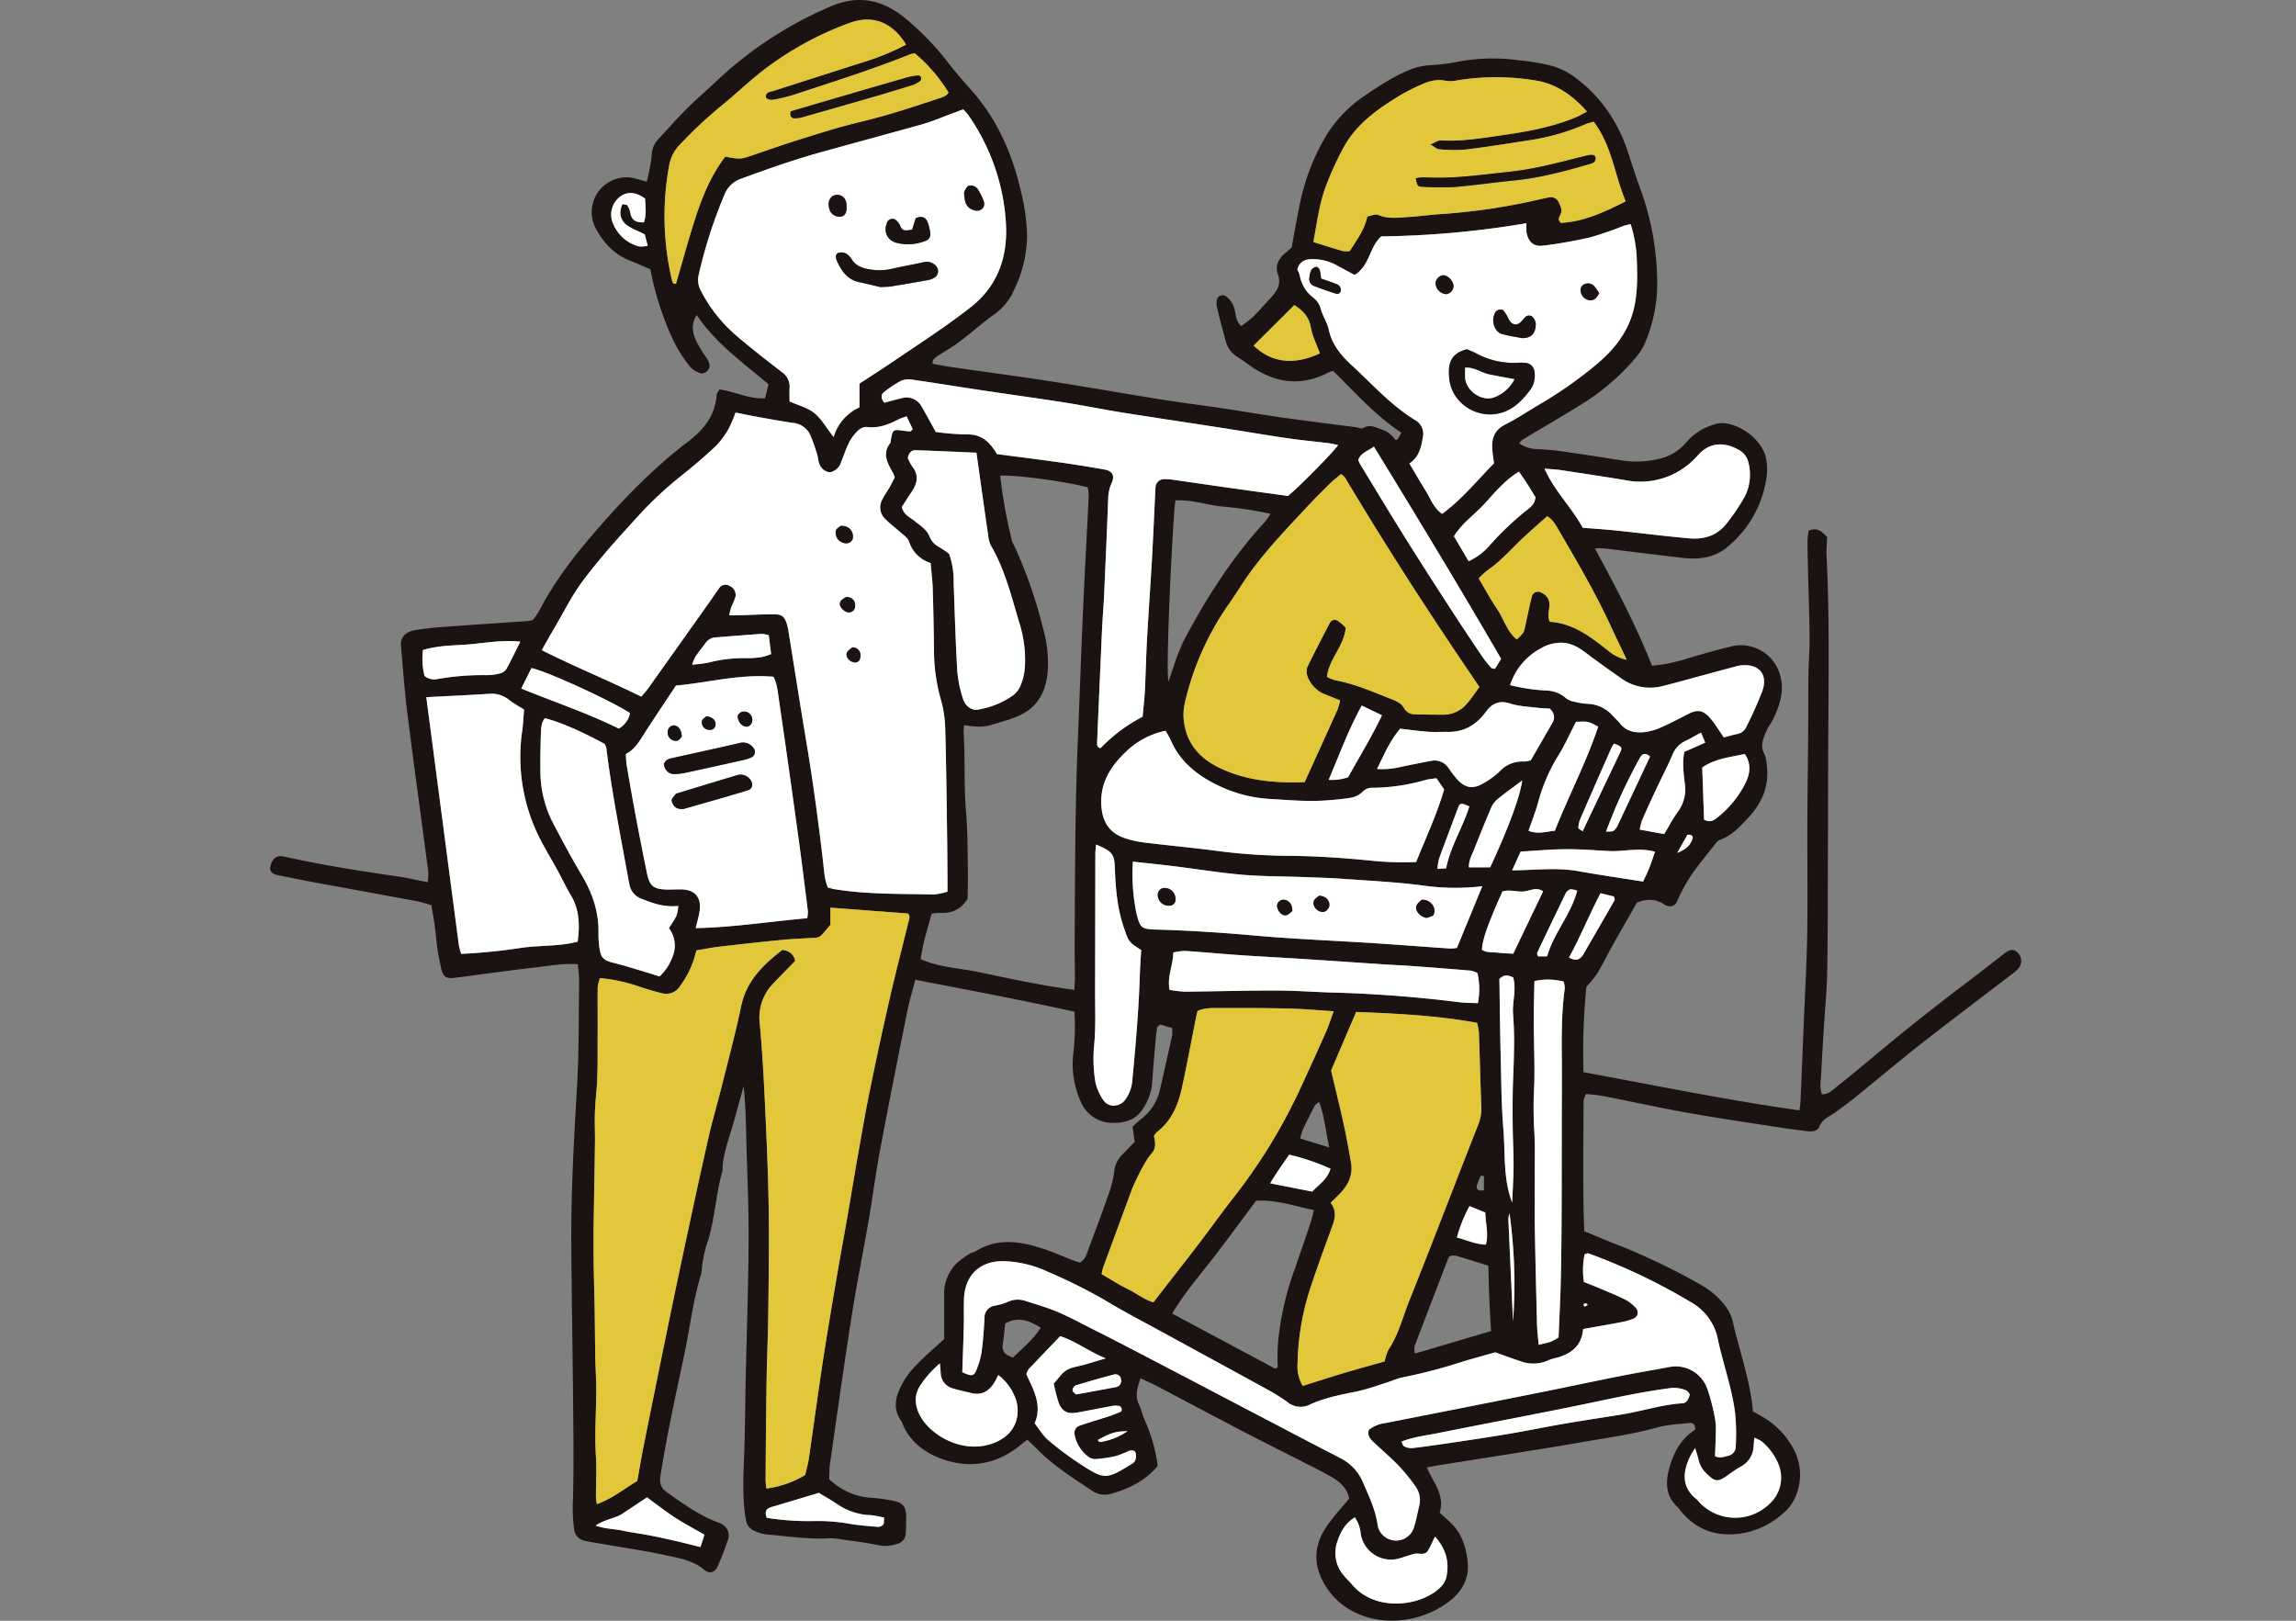
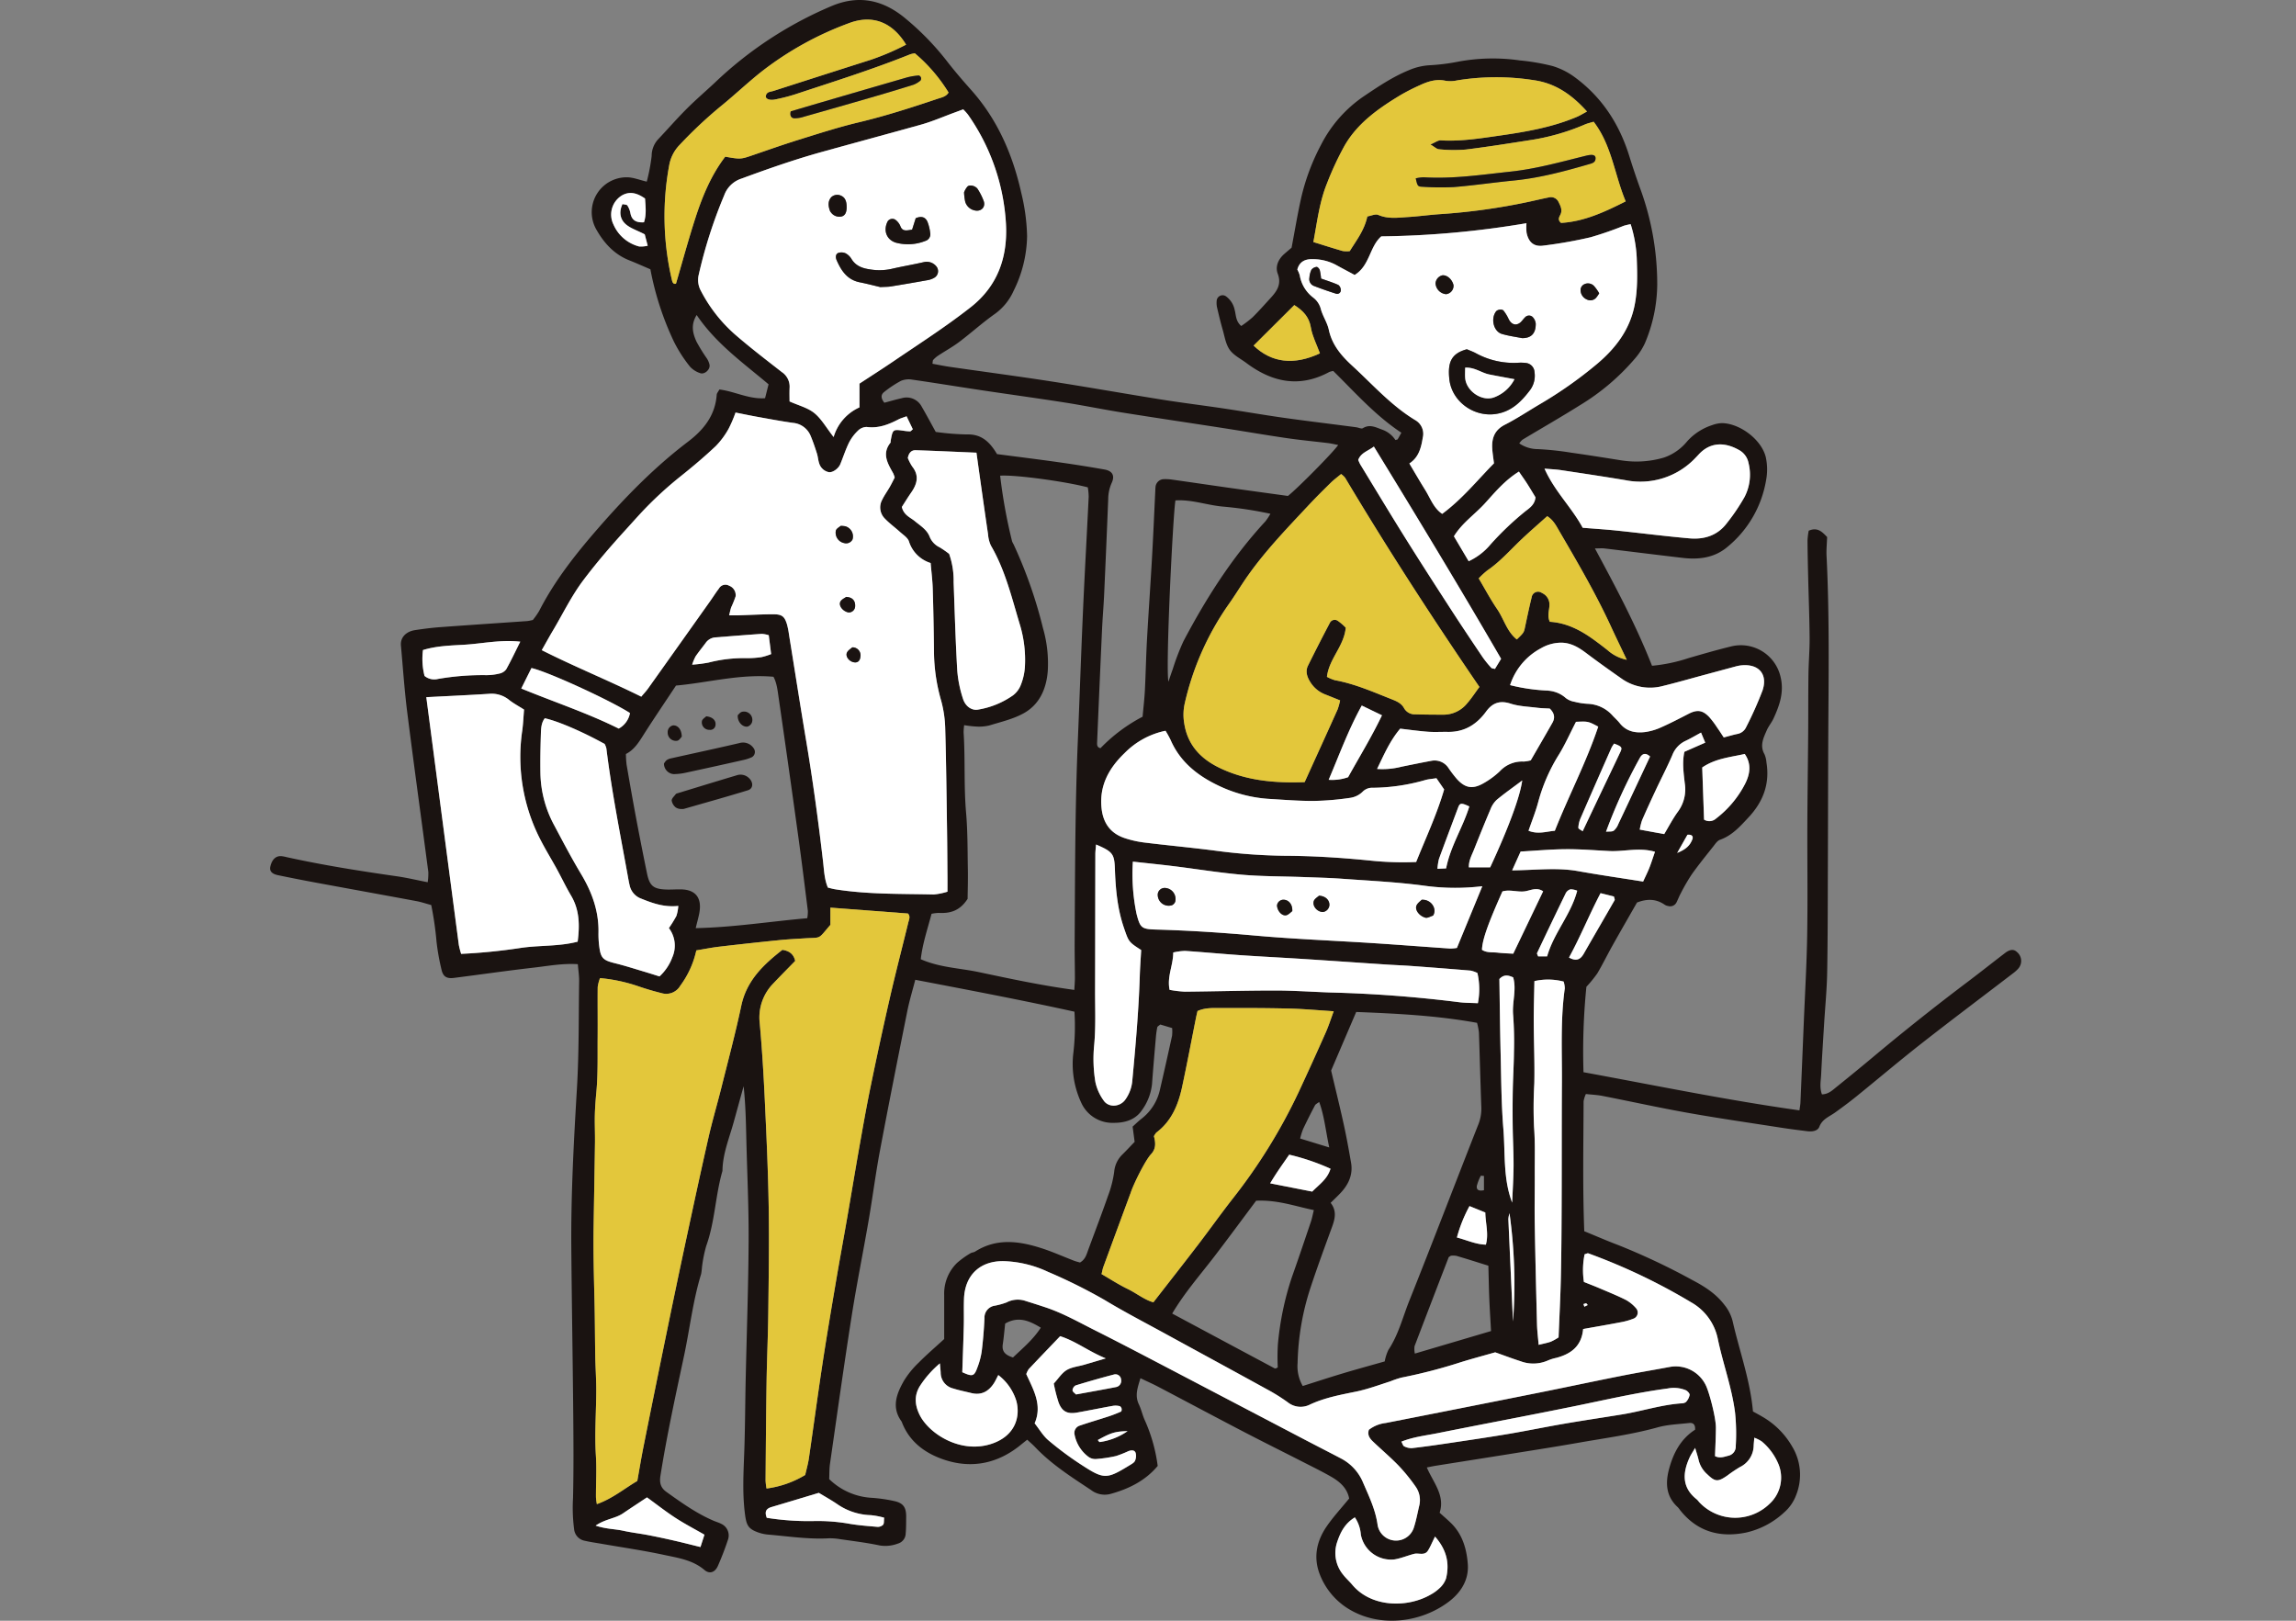
<svg xmlns="http://www.w3.org/2000/svg" width="680" height="480" viewBox="0 0 680 480">
  <rect x="0" y="0" width="680" height="480" fill="#808080" stroke="none" />
  <defs>
    <clipPath id="a">
      <path fill="#fff" stroke="#707070" d="M4146 2911h680v480h-680z" />
    </clipPath>
    <clipPath id="b">
      <path fill="none" d="M0 0h518.605v480H0z" />
    </clipPath>
  </defs>
  <g clip-path="url(#a)" transform="translate(-4146 -2911)">
    <g clip-path="url(#b)" transform="translate(4226 2911)">
      <path fill="#1a1311" d="M369.96 131.318a9.773 9.773 0 0 0 5.514 1.694 90.189 90.189 0 0 1 9.88 1.057c4.917.692 9.82 1.474 14.723 2.258a28.753 28.753 0 0 0 12.776-.827 15.279 15.279 0 0 0 6.835-4.8 16.949 16.949 0 0 1 7.424-4.805 9.174 9.174 0 0 1 2.894-.583c5.309.1 11.672 4.857 12.957 10.059a17.194 17.194 0 0 1 .085 6.9 32.48 32.48 0 0 1-11.514 19.765c-3.8 3.182-8.388 3.748-13.145 3.195-7.731-.9-15.453-1.876-23.181-2.8-.746-.089-1.513-.01-2.846-.01 6.275 11.647 12.223 22.839 16.912 34.755a48.374 48.374 0 0 0 10.8-2.264c4.289-1.242 8.583-2.486 12.922-3.537a12.059 12.059 0 0 1 14.338 9.057c1.109 4.507-.276 8.475-2.1 12.407-.556 1.194-1.449 2.237-1.974 3.441-.985 2.258-2.135 4.523-.686 7.08a7.375 7.375 0 0 1 .583 2.407c1.053 6.321-.952 11.645-5.253 16.261-2.49 2.67-4.866 5.4-8.487 6.68-.823.288-1.449 1.279-2.05 2.038-2.156 2.722-4.347 5.421-6.356 8.251a56.838 56.838 0 0 0-3.226 5.577c-.477.869-.823 1.808-1.269 2.7a2.093 2.093 0 0 1-2.523 1.037 2.39 2.39 0 0 1-.927-.342c-2.506-1.748-5.164-1.862-8.243-.67-2.332 4.088-4.814 8.382-7.239 12.706-1.538 2.743-2.917 5.579-4.517 8.284a37.135 37.135 0 0 1-3.23 3.96 192.717 192.717 0 0 0-.856 25.3c21.324 3.914 42.355 8.263 63.953 11.3.114-.867.265-1.6.3-2.349q.5-11.667.974-23.337c.359-8.773.879-17.545 1.022-26.322.178-10.938.008-21.882.05-32.823.035-8.952.174-17.9.243-26.855.044-5.8 0-11.609.081-17.412.05-3.645.373-7.287.344-10.929-.046-5.952-.286-11.9-.427-17.858-.087-3.647-.172-7.293-.193-10.942a20.884 20.884 0 0 1 .352-2.842c2.755-1.213 4.152.566 5.454 1.86-.068 2.023-.257 3.81-.168 5.583.887 17.723.605 35.456.512 53.189-.066 12.93-.07 25.862-.122 38.794-.039 10.444-.017 20.888-.205 31.331-.091 5.125-.6 10.243-.914 15.364-.3 4.959-.632 9.916-.867 14.877-.091 1.924-.533 3.9.234 5.933 1.961-.044 3.157-1.269 4.409-2.274q5.426-4.36 10.77-8.823 13.916-11.649 28.414-22.562c3.568-2.7 7.071-5.485 10.627-8.2 1.484-1.132 2.627-1.184 3.537-.294a3.42 3.42 0 0 1 .4 4.886 10.025 10.025 0 0 1-1.459 1.335c-9.072 6.949-18.212 13.807-27.207 20.851-6.524 5.108-12.843 10.475-19.284 15.687-2.059 1.667-4.19 3.244-6.342 4.789-1.706 1.223-3.756 1.9-4.644 4.208-.487 1.263-2.123 1.484-3.512 1.316-2.629-.321-5.259-.657-7.876-1.063-9.167-1.426-18.353-2.751-27.485-4.374-8.475-1.505-16.887-3.367-25.337-5.019-1.586-.309-3.22-.375-4.93-.564a8.709 8.709 0 0 0-.676 2.139c-.048 12.752-.3 25.507.2 38.493 3.441 1.408 6.756 2.853 10.135 4.132a199.359 199.359 0 0 1 22 10.4c3.51 1.843 6.854 3.976 9.346 7.241a12.452 12.452 0 0 1 2.448 4.812c2.009 8.871 5.206 17.47 6.033 26.795.949.531 1.955 1.057 2.925 1.64a23.936 23.936 0 0 1 8.663 8.709 16.172 16.172 0 0 1 1.229 14.331 12.688 12.688 0 0 1-3.618 5.253 24.428 24.428 0 0 1-11.317 5.948c-7.791 1.561-14.439-.307-19.506-6.713a6 6 0 0 0-.614-.782c-3.516-3.2-3.756-7.115-2.593-11.412 1.294-4.785 3.524-8.908 7.687-11.564.112-1.482-.533-2.127-1.727-1.992-3.124.352-6.337.45-9.339 1.285-7.691 2.137-15.573 3.178-23.4 4.55-7.181 1.262-14.387 2.376-21.587 3.533-6.864 1.1-13.734 2.173-20.6 3.265-.806.129-1.609.3-2.8.533 1.9 4.453 5.465 8.263 3.794 13.413 1.2 1.086 2.318 2.034 3.361 3.052 3.41 3.323 4.65 7.689 4.984 12.15.344 4.588-1.949 8.344-5.577 11.106-8.12 6.178-20.229 7.826-29.475 2.326a20.764 20.764 0 0 1-8.813-10.463c-1.932-5.033-.887-9.837 2.081-14.145 1.959-2.842 4.331-5.4 6.646-8.241-.589-3.134-2.83-5.031-5.444-6.522-2.734-1.559-5.568-2.942-8.373-4.374-5.9-3.012-11.835-5.956-17.712-9.018-8.373-4.362-16.7-8.815-25.057-13.2-1.6-.84-3.251-1.567-5.226-2.513-.844 2.8-1.725 5.135-.46 7.758.711 1.478 1.041 3.139 1.725 4.633a48.023 48.023 0 0 1 3.844 13.587c-3.665 4.387-8.593 6.833-14.114 8.326a6.65 6.65 0 0 1-5.635-1.2c-5.8-3.848-11.684-7.577-16.525-12.675-.674-.711-1.428-1.345-2.37-2.224-.7.562-1.31 1.037-1.907 1.528-6.673 5.463-14.309 7.107-22.4 4.494-5.562-1.8-10.4-5.112-12.731-10.992a2.053 2.053 0 0 0-.2-.456c-3.039-4.188-1.435-8.2.711-11.995a26.721 26.721 0 0 1 4.364-5.373c2.316-2.349 4.834-4.5 7.571-7.013 0-4.179.006-8.645 0-13.11a12.688 12.688 0 0 1 3.783-9.414 25.893 25.893 0 0 1 3.98-2.865c.4-.267.987-.251 1.393-.51 6.356-4.055 13-3.145 19.632-1.016 3.3 1.057 6.472 2.49 9.71 3.736.595.228 1.223.367 1.729.514 1.607-.929 1.942-2.419 2.452-3.8 1.949-5.284 3.964-10.546 5.817-15.863a32.755 32.755 0 0 0 1.855-7.189 8.084 8.084 0 0 1 2.5-5.208c1.175-1.161 2.3-2.374 3.557-3.678-.191-1.437-.381-2.873-.6-4.509.871-.777 1.69-1.6 2.6-2.305a14.94 14.94 0 0 0 5.494-8.639c1.24-5.32 2.426-10.652 3.595-15.986a12.3 12.3 0 0 0 .017-2.264l-3.518-1.045c-.437.388-.829.564-.881.811a25.2 25.2 0 0 0-.413 2.921c-.4 4.623-.809 9.246-1.144 13.873a16.008 16.008 0 0 1-3.018 7.8c-1.943 2.877-5.156 3.74-8.29 3.711a10.124 10.124 0 0 1-9.632-5.9 27.2 27.2 0 0 1-2.336-15.005 68.163 68.163 0 0 0 .3-12.012c-15.716-3.464-31.271-6.4-47.142-9.447-.823 3.195-1.743 6.188-2.355 9.242-2.766 13.8-5.519 27.593-8.118 41.42-1.285 6.833-2.16 13.743-3.342 20.6-1.629 9.464-3.545 18.88-5.031 28.364-2.285 14.561-4.318 29.164-6.42 43.753-.211 1.459-.16 2.958-.232 4.5a19.563 19.563 0 0 0 12.47 5.537 44.411 44.411 0 0 1 6.879.985c2.631.6 3.479 1.9 3.45 4.66-.017 1.652.012 3.313-.143 4.953a3.163 3.163 0 0 1-2.295 2.958 10.512 10.512 0 0 1-5.334.57c-3.883-.825-7.84-1.3-11.773-1.87a17.694 17.694 0 0 0-3.462-.255c-5.991.323-11.9-.6-17.839-1.1a11.958 11.958 0 0 1-2.9-.616c-3.089-1.076-3.572-2.214-3.995-5.479-.854-6.595-.369-13.162-.164-19.748.207-6.628.228-13.262.371-19.891.3-13.751.8-27.5.873-41.253.054-10.1-.439-20.206-.682-30.311-.122-5.131-.226-10.262-.8-15.492q-1.462 5.3-2.927 10.6c-1.316 4.774-3.28 9.4-3.336 14.47-2.121 7.3-2.212 15.042-4.82 22.257a39.67 39.67 0 0 0-1.254 6.329 17.369 17.369 0 0 1-.247 1.965c-2.436 7.928-3.346 16.176-5.067 24.255-2.515 11.8-5.1 23.594-6.988 35.529-.336 2.139.141 3.57 1.756 4.727 4.443 3.182 8.894 6.36 13.952 8.537.761.325 1.571.553 2.3.931a3.781 3.781 0 0 1 2.04 4.573 87.502 87.502 0 0 1-3.018 7.869c-.85 1.947-2.473 2.519-4.005 1.213-3.485-2.967-7.809-3.564-11.966-4.457-6.147-1.321-12.383-2.22-18.579-3.3-1.632-.284-3.278-.506-4.888-.883a3.872 3.872 0 0 1-3.151-3.4 49.316 49.316 0 0 1-.323-9.273c.193-8.448.137-16.9.058-25.356-.151-16.243-.435-32.483-.568-48.726-.129-15.743.73-31.449 1.663-47.163.628-10.567.5-21.181.653-31.774.023-1.627-.238-3.259-.381-5.069-4.55-.294-8.773.527-13 1.01-7.9.906-15.772 2.042-23.66 3.047-2.131.272-3.209-.317-3.694-2.341a68.294 68.294 0 0 1-1.488-8.294 97.522 97.522 0 0 0-1.578-10.936c-1.518-.41-2.913-.891-4.347-1.159-9.934-1.851-19.881-3.645-29.817-5.481A541.344 541.344 0 0 1 2.341 259.2c-1.9-.4-2.581-1.267-2.268-2.6.5-2.1 1.652-3.174 3.3-3.037a11.034 11.034 0 0 1 1.459.276c10.836 2.4 21.79 4.117 32.769 5.695 2.931.421 5.823 1.117 9.068 1.752a17.018 17.018 0 0 0 .185-3.039c-2.069-15.77-4.254-31.523-6.244-47.3-.829-6.561-1.265-13.172-1.868-19.763-.211-2.318 1.428-4.15 4.221-4.573 2.457-.373 4.928-.688 7.405-.871 8.591-.634 17.188-1.2 25.781-1.8a14.316 14.316 0 0 0 1.667-.328 22.922 22.922 0 0 0 1.882-2.7c4.648-9.074 10.929-16.979 17.582-24.612 8.075-9.261 16.649-18.017 26.463-25.466 4.687-3.557 8.089-7.807 8.525-13.937.031-.439.427-.854.792-1.544 4.486.535 8.7 2.921 13.523 2.585l1.041-4.119c-7.465-6.317-15.509-11.978-21.295-20.522-1.826 2.936-1.14 5.467-.073 7.836a49.513 49.513 0 0 0 3.124 5.069 5.786 5.786 0 0 1 .757 1.8c.288 1.441-1.53 3.056-2.848 2.481a7.073 7.073 0 0 1-2.884-1.833 41.148 41.148 0 0 1-4.8-7.447 87.673 87.673 0 0 1-6.98-21.45c-2.057-.877-4.144-1.82-6.271-2.662-4.391-1.741-7.395-5.021-9.654-8.972a10.333 10.333 0 0 1 8.9-15.612c1.909-.008 3.823.8 5.952 1.289A57.1 57.1 0 0 0 113 46.207a7.282 7.282 0 0 1 1.88-4.913c2.84-3.006 5.562-6.13 8.483-9.055 2.689-2.7 5.593-5.17 8.371-7.778a114.38 114.38 0 0 1 34.703-22.732c8.18-3.387 15.326-1.617 21.732 3.744A80.181 80.181 0 0 1 200.286 17.9c2.324 3.014 4.814 5.91 7.347 8.755 7.822 8.775 12.312 19.172 14.841 30.5a59.263 59.263 0 0 1 1.717 12.776 37.619 37.619 0 0 1-4.009 16.239 16.819 16.819 0 0 1-5.575 6.83c-3.63 2.564-6.943 5.57-10.494 8.253-1.976 1.491-4.169 2.691-6.242 4.057a7.8 7.8 0 0 0-1.482 1.281c-.178.2-.131.6-.228 1.14 1.733.313 3.468.678 5.22.929 10 1.443 20.018 2.761 30 4.31 10.958 1.7 21.877 3.647 32.83 5.394 6.051.964 12.138 1.706 18.2 2.61 5.728.854 11.435 1.851 17.169 2.67 6.06.869 12.14 1.6 18.212 2.39 1.314.17 2.627.334 3.939.516.643.089 1.47.524 1.891.27 2.023-1.227 3.667-.338 5.589.373a7.784 7.784 0 0 1 4.069 3.128c.361-.116.6-.118.663-.226.334-.529.62-1.084 1.095-1.94-7.778-5.139-13.788-12.018-20.175-18.287a5.7 5.7 0 0 0-1.14.284c-8.788 4.766-16.889 3.112-24.554-2.618-1.7-1.273-3.788-2.285-4.967-3.937s-1.5-3.933-2.088-5.971c-.639-2.229-1.18-4.486-1.7-6.744a6.588 6.588 0 0 1-.056-1.969 1.762 1.762 0 0 1 2.647-1.217 6.566 6.566 0 0 1 2.656 4.051c.433 1.567.267 3.354 1.953 4.8a31.728 31.728 0 0 0 3.342-2.562c1.887-1.862 3.642-3.854 5.429-5.811 1.845-2.023 3.205-4.014 2.038-7.117-.782-2.075.129-4.25 1.909-5.817.74-.653 1.5-1.287 2.193-1.882.943-4.967 1.752-9.86 2.826-14.692a64.34 64.34 0 0 1 5.9-15.782A38.538 38.538 0 0 1 323.934 28.5c4.26-2.867 8.523-5.742 13.309-7.7a18.1 18.1 0 0 1 6.234-1.482 59.545 59.545 0 0 0 8.377-1.053 55.951 55.951 0 0 1 18.256-.371 62.8 62.8 0 0 1 9.71 1.665 21.66 21.66 0 0 1 6.615 3.338c8.033 5.929 13.162 13.846 16.1 23.3q1.4 4.5 2.983 8.943a82.3 82.3 0 0 1 5.3 29.166 45.434 45.434 0 0 1-3.671 17.389 19.209 19.209 0 0 1-2.969 4.54A66.807 66.807 0 0 1 387.945 120c-5.6 3.518-11.346 6.8-17.01 10.206a5.029 5.029 0 0 0-.974 1.109M158.476 436.828c.377-1.677.844-3.269 1.082-4.895 1.368-9.341 2.616-18.7 4.034-28.034 1.219-8.017 2.579-16.013 3.933-24.008 1.107-6.532 2.312-13.046 3.445-19.572 1.192-6.854 2.316-13.72 3.533-20.569 1.07-6.031 2.129-12.063 3.367-18.061q2.712-13.138 5.689-26.218c1.7-7.428 3.63-14.8 5.434-22.209.218-.9.715-1.853-.083-2.714l-22.974-1.743v5.095c-3.85 4.488-2.49 3.669-7.625 4-2.481.16-4.967.274-7.44.527q-8.9.9-17.787 1.938c-2.276.267-4.532.726-6.854 1.1a27.375 27.375 0 0 1-4.747 10.455 4.8 4.8 0 0 1-5.568 2.206 81.6 81.6 0 0 1-7.138-2.121 48.351 48.351 0 0 0-11.062-2.322 11.731 11.731 0 0 0-.69 2.62c-.05 4.965.025 9.93-.017 14.9-.044 5.454.114 10.936-.392 16.35-.2 2.119-.367 4.248-.431 6.373-.085 2.8.07 5.6.033 8.406-.114 8.446-.284 16.89-.41 25.335-.106 7.1.083 14.2.257 21.3.139 5.63.135 11.265.238 16.9.06 3.307.3 6.613.294 9.92-.019 6.435-.524 12.895-.112 19.3.267 4.154 0 8.245.023 12.364a18.007 18.007 0 0 0 .263 2.023c4.648-1.648 8.068-4.567 11.976-6.86.624-3.472 1.182-6.9 1.862-10.291q3.417-17.044 6.916-34.071 2.7-13.138 5.5-26.258c2.224-10.365 4.447-20.731 6.8-31.067 1.138-5 2.606-9.932 3.85-14.914 2.007-8.029 4.152-16.031 5.863-24.123 1.6-7.577 6.671-12.269 12.175-16.574 2.173.332 3.329 1.327 3.8 3.276-2.144 2.2-4.351 4.416-6.495 6.688a14.352 14.352 0 0 0-4.009 11.773c.684 7.571 1.14 15.167 1.5 22.761.5 10.562.981 21.129 1.155 31.7.17 10.417 0 20.843-.122 31.262-.079 6.791-.4 13.581-.506 20.372-.153 9.781-.218 19.562-.3 29.345a18.6 18.6 0 0 0 .282 2.361 29.524 29.524 0 0 0 11.456-4.014M188.5 123.283c-1.128.423-1.768.595-2.345.894-2.973 1.534-5.975 2.747-9.472 2.27a3.692 3.692 0 0 0-2.583 1.1 13.032 13.032 0 0 0-2.641 3.506c-1.016 2.067-1.719 4.285-2.6 6.422-.554 1.343-2.357 2.6-3.477 2.341a3.77 3.77 0 0 1-2.776-2.6c-.317-.935-.363-1.961-.663-2.9-.551-1.731-1.13-3.46-1.828-5.133a6.225 6.225 0 0 0-5.272-3.945c-3.443-.485-6.866-1.128-10.289-1.743-2.241-.4-4.468-.871-6.719-1.314a37.47 37.47 0 0 1-2.042 4.778 23.829 23.829 0 0 1-3.788 5.133c-3.249 3.066-6.671 5.964-10.162 8.757a109.851 109.851 0 0 0-12.36 11.446c-1.455 1.586-2.89 3.195-4.341 4.787-4.341 4.764-8.539 9.64-12.42 14.8-3.5 4.656-6.008 9.889-8.966 14.86-1.08 1.816-2.094 3.671-3.311 5.813 9.833 4.953 19.752 8.964 29.471 13.772.771-.92 1.447-1.623 2.007-2.409q9.233-12.958 18.43-25.941c.864-1.215 1.65-2.49 2.562-3.667a2.191 2.191 0 0 1 3.029-.838 2.969 2.969 0 0 1 1.916 3.141 30.627 30.627 0 0 1-1.285 3.2c-.253.688-.379 1.422-.639 2.423 1.207 0 2.015.021 2.819 0 3.475-.1 6.951-.313 10.426-.3 2.459.012 3.207.69 3.9 3.01a22.636 22.636 0 0 1 .576 2.919c1.7 10.471 3.323 20.953 5.081 31.414 2 11.922 3.626 23.9 5.021 35.9.3 2.573.379 5.243 1.43 7.7.823.193 1.451.381 2.094.485 9.7 1.565 19.5 1.321 29.264 1.551a19.575 19.575 0 0 0 4.053-.827c0-1.511.008-2.817 0-4.123-.035-4.642-.05-9.283-.12-13.925-.149-10.1-.251-20.209-.543-30.309a34.516 34.516 0 0 0-1.233-8.313 53.579 53.579 0 0 1-2.094-14.207q-.078-9.447-.373-18.894c-.075-2.471-.4-4.936-.618-7.567a9.775 9.775 0 0 1-6.431-6.418c-.375-1.111-1.7-1.93-2.664-2.8-1.466-1.335-3.1-2.5-4.459-3.931a4.67 4.67 0 0 1-.821-5.539c.636-1.335 1.53-2.544 2.266-3.833.558-.979 1.049-1.994 1.466-2.8a9.459 9.459 0 0 0-.442-1.242c-1.632-2.911-3.439-5.8-.8-9.088.085-.1.008-.325.037-.487.628-3.477.628-3.475 3.777-3.05a14.076 14.076 0 0 0 1.969.193c.228 0 .454-.33.823-.618-.549-1.144-1.1-2.3-1.847-3.848m-13.952-9.671c3.572-2.345 6.916-4.474 10.189-6.7 7.664-5.212 15.461-10.2 22.773-15.948 8.122-6.383 10.929-15.013 10.428-24.583a62.3 62.3 0 0 0-11.263-32.448 16.661 16.661 0 0 0-1.406-1.551c-.854.317-1.6.6-2.355.873-3.41 1.246-6.756 2.718-10.241 3.688-9.7 2.7-19.431 5.33-29.137 8.019-8.151 2.26-16.073 5.036-23.986 7.95a8.06 8.06 0 0 0-5.065 4.932 140.59 140.59 0 0 0-7.554 23.577 6.666 6.666 0 0 0 .688 4.768 44.251 44.251 0 0 0 10.032 12.83c4.49 3.9 9.217 7.523 13.913 11.178a5.2 5.2 0 0 1 2.293 4.646c-.068 1.443-.012 2.892-.012 4.043 2.66 1.2 5.359 1.862 7.32 3.443 2.1 1.692 3.493 4.248 5.73 7.107a13.9 13.9 0 0 1 7.654-8.788ZM321.2 81.431c-2.171-1.167-3.922-2.083-5.649-3.043a14.546 14.546 0 0 0-6.7-1.632c-2.083-.075-3.958.551-4.625 3.074a8.869 8.869 0 0 1 .715 1.692A10.405 10.405 0 0 0 308.9 88.1a6.206 6.206 0 0 1 2.224 3.193c.558 2.256 1.963 4.181 2.428 6.364.958 4.5 3.752 7.733 6.92 10.641 6.082 5.579 11.578 11.852 18.759 16.17a4.669 4.669 0 0 1 2.146 5.154c-.475 2.987-1.2 5.85-3.974 7.641 1.648 2.759 3.128 5.332 4.7 7.849 1.53 2.448 2.471 5.355 5.027 7.075 5.971-4.412 10.417-9.986 15.335-14.968-.193-1.625-.45-3.085-.52-4.555-.147-3.033.784-5.373 3.765-6.889 3.533-1.8 6.85-4.016 10.272-6.035a123.388 123.388 0 0 0 17.037-11.995c5.452-4.6 9.592-10 11.064-17.178.976-4.754.838-9.545.657-14.34a38.732 38.732 0 0 0-1.8-9.845 20.218 20.218 0 0 0-2.032.477 103.159 103.159 0 0 1-9.826 3.4 133.422 133.422 0 0 1-14.13 2.492c-2.753.35-4.3-1.119-4.841-3.9a16.541 16.541 0 0 1-.023-2.751 275.694 275.694 0 0 1-43 3.9c-3.51 3.058-3.371 8.67-7.886 11.421m-4.009 58.961c-1.049.877-2.113 1.652-3.041 2.564-2.247 2.2-4.48 4.42-6.628 6.719-6.213 6.648-12.542 13.2-17.831 20.644-2.011 2.832-3.788 5.83-5.8 8.659a82.92 82.92 0 0 0-13 29.305 15.074 15.074 0 0 0-.174 5.883c.956 6.337 4.733 10.432 10.241 13.139 8.116 3.989 16.784 4.65 25.431 4.333 3.356-7.386 6.582-14.452 9.764-21.535a17.7 17.7 0 0 0 .734-2.67c-1.677-.672-3.049-1.234-4.43-1.772a9.031 9.031 0 0 1-4.474-3.781c-.9-1.466-1.416-3.091-.607-4.731q3.187-6.446 6.547-12.808a1.6 1.6 0 0 1 2.214-.518 15.661 15.661 0 0 1 2.423 2.073c-.493 5.5-4.953 9.194-5.568 14.566a12.547 12.547 0 0 0 2.394 1c5.757 1.037 11.072 3.375 16.458 5.508 1.551.614 3.126 1.18 3.989 2.768a3.589 3.589 0 0 0 3.319 1.818c2.809.089 5.622.1 8.433.108a9.019 9.019 0 0 0 6.93-3.36c1.292-1.464 2.357-3.128 3.636-4.855-13.915-20.368-27.234-40.927-39.789-61.973a6.444 6.444 0 0 0-1.175-1.086m-79.006 152.8c.081-1.58.174-2.552.172-3.522-.01-3.647-.1-7.291-.075-10.936.118-19.707.112-39.416.929-59.112.535-12.917.97-25.841 1.544-38.756.5-11.255 1.14-22.5 1.683-33.756a18.075 18.075 0 0 0-.267-2.763c-6.841-1.785-21.45-3.765-25.959-3.456a156.043 156.043 0 0 0 3.533 19.431 5.287 5.287 0 0 0 .439.889 135.31 135.31 0 0 1 8.709 24.811 37.738 37.738 0 0 1 1.422 12.776c-.425 5.226-2.428 9.831-7.088 12.432-3.118 1.741-6.764 2.573-10.229 3.636a13.13 13.13 0 0 1-3.933.317 32.558 32.558 0 0 1-3.508-.406 16.14 16.14 0 0 0-.164 2.152c.508 7.921.041 15.865.732 23.795.487 5.6.423 11.249.527 16.877.056 3.118-.05 6.24-.075 8.616-2.357 3.659-5.291 4.345-8.607 4.167a11.9 11.9 0 0 0-2.075.263c-1.175 4.486-2.664 8.809-3.193 13.452 5.612 2.475 11.5 2.616 17.122 3.8 9.213 1.947 18.438 3.945 28.36 5.288M389.1 379.664c1.758.709 3.292 1.294 4.8 1.938 2.587 1.107 5.206 2.156 7.71 3.427a11.125 11.125 0 0 1 3 2.484 1.929 1.929 0 0 1-.649 2.956 19.376 19.376 0 0 1-3.785 1.1c-3.719.717-7.457 1.352-11.294 2.04-.464 5.135-3.649 7.4-7.971 8.547a13.289 13.289 0 0 0-2.374.73 10.725 10.725 0 0 1-8.234.249c-2.357-.759-4.675-1.638-7.463-2.625-3.066.875-6.568 1.816-10.034 2.877A153.863 153.863 0 0 1 335.062 408a28.331 28.331 0 0 0-3.284 1.109 103.867 103.867 0 0 1-9.947 2.994c-4.712.966-9.4 1.812-13.825 3.86a6.069 6.069 0 0 1-6.559-.618 54.153 54.153 0 0 0-6.321-3.941c-10.011-5.514-20.061-10.96-30.087-16.45-5.958-3.263-12-6.389-17.812-9.9a157.522 157.522 0 0 0-16.889-8.4 33.162 33.162 0 0 0-12.949-3.143c-7.036-.168-11.607 4.053-11.875 11.133-.1 2.647.006 5.3-.062 7.954-.116 4.6-.3 9.2-.45 13.8 3 1.372 3.518 1.26 4.459-1.339a22.438 22.438 0 0 0 1.285-4.774c.408-3.282.682-6.588.827-9.895a3.566 3.566 0 0 1 2.759-3.634 21.143 21.143 0 0 0 3.81-1.037 7.126 7.126 0 0 1 5.763-.371c1.9.583 3.792 1.194 5.68 1.818 5.214 1.721 9.972 4.445 14.845 6.891 7.7 3.86 15.312 7.878 22.945 11.864q19.591 10.234 39.165 20.509c3.516 1.839 7.053 3.636 10.564 5.483a14.151 14.151 0 0 1 6.592 7.16c1.77 4.1 3.723 8.11 4.32 12.633a5.541 5.541 0 0 0 10.625 1.008c.744-2.181 1.155-4.476 1.683-6.727a6.886 6.886 0 0 0-1.057-5.7 52.746 52.746 0 0 0-4.988-6.149c-2.415-2.5-5.083-4.754-7.6-7.156-.966-.92-1.793-1.967-1.248-3.53a9.936 9.936 0 0 1 4.953-2q22.663-4.444 45.312-8.97c8.116-1.623 16.212-3.354 24.33-4.967 4.87-.968 9.77-1.781 14.653-2.695a9.881 9.881 0 0 1 10.606 5.616c1.024 2.206 2.931 9.5 2.913 12.432-.017 2.77-.166 5.539-.259 8.4 1.418.7 2.681.2 3.92-.12a2.778 2.778 0 0 0 2.216-2.894 59.863 59.863 0 0 0-.207-9.918c-.956-7.432-3.574-14.449-5.094-21.732a16.093 16.093 0 0 0-7.9-10.89 177.015 177.015 0 0 0-30.462-14.51c-.236-.089-.593.141-1.1.278a23.209 23.209 0 0 0-.2 8.195m-31.662-76.75c-11.86-2.168-23.874-2.751-35.786-3.22-2.554 5.96-5.015 11.711-7.428 17.346 1.285 5.463 2.6 10.755 3.765 16.079.817 3.715 1.486 7.465 2.137 11.213.62 3.568-.763 6.493-3.159 9.026-.9.949-1.855 1.845-2.888 2.865 1.878 2.39 1.294 4.737.408 7.163-2.158 5.91-4.337 11.819-6.311 17.793a76.445 76.445 0 0 0-3.881 22.443 11.753 11.753 0 0 0 1.52 6.845c4.069-1.283 7.981-2.569 11.924-3.75 4.092-1.225 8.216-2.349 12.356-3.526a13.513 13.513 0 0 1 1.095-3.419c2.983-4.48 4.244-9.688 6.2-14.578 6.885-17.229 13.5-34.567 20.291-51.832a12.735 12.735 0 0 0 1.037-5.27c-.278-7.451-.462-14.9-.719-22.356a19.674 19.674 0 0 0-.562-2.824M258.4 212.262c.228-2.577.543-5.2.678-7.826.255-4.963.342-9.934.618-14.9.45-8.1 1.03-16.2 1.488-24.295.375-6.613.653-13.23.974-19.844.014-.332.014-.665.058-.993a2.542 2.542 0 0 1 2.554-2.5 14.147 14.147 0 0 1 2.475.155c5.575.786 11.143 1.611 16.715 2.4 5.894.831 11.79 1.634 17.48 2.421 2.848-2.227 13.444-12.942 14.887-15.092-1.059-.2-1.982-.435-2.919-.551-4.109-.506-8.234-.885-12.329-1.484-6.225-.908-12.426-1.98-18.643-2.946-9.98-1.549-19.97-3.023-29.944-4.613-5.72-.914-11.4-2.081-17.118-2.979-8.174-1.281-16.375-2.4-24.56-3.626-6.874-1.03-13.734-2.156-20.615-3.147a6.017 6.017 0 0 0-3.352.346 31.728 31.728 0 0 0-4.953 3.28c-1.138.867-.966 1.986.025 3.205 1.65-.435 3.365-.945 5.106-1.331a5.047 5.047 0 0 1 5.944 2.477c1.41 2.417 2.724 4.89 4.171 7.5a75 75 0 0 0 9.194.746c4.48-.151 6.9 2.386 8.947 5.821 6.029.79 12.09 1.538 18.14 2.392q6.882.97 13.726 2.179c2.305.41 3.1 1.82 2.1 3.96a11.936 11.936 0 0 0-1.03 4.787q-.566 14.146-1.207 28.289c-.158 3.472-.466 6.939-.624 10.411q-.759 16.618-1.451 33.238c-.035.806-.07 1.627 1 1.835a48.566 48.566 0 0 1 12.47-9.319m-132.356 62.626c11.358-.251 22.091-1.988 33.035-2.942a11.718 11.718 0 0 0 .176-2.166c-.9-7.225-1.791-14.452-2.786-21.666q-2.845-20.657-5.838-41.3c-.328-2.231-.554-4.565-1.567-6.377-9.957-.883-19.288 1.746-28.862 2.608-3.327 5.031-6.682 9.949-9.86 14.978-1.333 2.112-2.685 4.123-4.969 5.288a29.541 29.541 0 0 0 .195 3.153c.9 5.218 1.808 10.436 2.786 15.639q1.561 8.293 3.261 16.56c.765 3.729 1.924 4.667 5.759 4.785 1.486.046 2.981-.081 4.47-.039 4.04.116 5.939 2.39 5.351 6.48-.207 1.447-.649 2.861-1.151 5M390.016 33.026c-4.453-4.953-9.308-8.35-15.7-9.267a71.921 71.921 0 0 0-22.746.054 9.168 9.168 0 0 1-3.421.118c-2.782-.607-5.251.2-7.673 1.335a60.757 60.757 0 0 0-5.74 2.933c-6.416 3.881-12.559 8.172-16.431 14.8a89.63 89.63 0 0 0-5.245 11.213c-2.27 5.529-2.936 11.448-4.078 17.476 3.056.943 5.863 1.845 8.692 2.66a8.3 8.3 0 0 0 2.086.025c1.988-3.22 4.343-6.188 5.2-10.264 1.1-.178 2.392-.821 3.251-.45 2.915 1.26 5.857.8 8.8.622 3.137-.195 6.259-.634 9.4-.852a183.416 183.416 0 0 0 26.534-3.7c1.938-.423 3.868-.879 5.813-1.271a2.492 2.492 0 0 1 2.875 1.445c.587 1.169 1.192 2.372.462 3.771-.35.674-.8 1.478.243 2.347 6.769-.394 12.837-3.2 19.141-6.379-3.329-7.944-4.107-16.6-9.491-23.588-1 .307-1.8.481-2.537.79a66.263 66.263 0 0 1-15.2 4.492c-6.7 1.043-13.4 2.127-20.126 2.958a44.3 44.3 0 0 1-7.932-.081c-.678-.041-1.321-.715-2.544-1.426 1.4-.578 2.243-1.26 3.047-1.213 5.838.348 11.557-.57 17.292-1.391 7.876-1.128 15.7-2.452 23.086-5.591.873-.371 1.685-.887 2.948-1.561M261.755 336.488c.466 1.779.736 3.659-.871 5.361-1.669 1.768-5.21 8.883-6.02 11.448-.05.158-.12.309-.178.464q-3.955 10.716-7.9 21.434c-.218.6-.315 1.236-.541 2.144 2.627 1.513 5.11 3.137 7.76 4.418 2.622 1.267 4.94 3.211 7.594 3.939 4.606-5.933 9-11.524 13.318-17.171 3.425-4.472 6.686-9.072 10.156-13.508a163.688 163.688 0 0 0 19.568-31.625q4.1-8.772 8.013-17.632c.854-1.924 1.488-3.943 2.349-6.261-4.675-.294-8.918-.694-13.168-.8-6.613-.162-13.233-.172-19.85-.147-2.442.01-4.955-.2-7.318.881-.168.742-.325 1.377-.454 2.019-1.362 6.818-2.645 13.655-4.107 20.455-1.134 5.276-3.128 10.142-7.656 13.537a7.042 7.042 0 0 0-.69 1.045M46.259 206.476c3.269 24.943 6.443 49.17 9.636 73.4a24.02 24.02 0 0 0 .68 2.625 169.532 169.532 0 0 0 17.362-1.719c5.672-.881 11.5-.417 17.147-1.893.632-4.88.562-9.4-1.953-13.643-1.515-2.556-2.786-5.257-4.217-7.867-1.511-2.755-3.159-5.44-4.613-8.226a53.425 53.425 0 0 1-5.639-32.713c.29-2.1.373-4.237.545-6.279-1.673-1.07-3.147-1.847-4.428-2.867a8.225 8.225 0 0 0-5.973-1.8c-5.921.379-11.848.643-18.548.991m299.166 24c-1.275.2-2.264.263-3.2.51a57.862 57.862 0 0 1-15.652 2.322 3.929 3.929 0 0 0-3.052 1.217 6.624 6.624 0 0 1-3.452 1.739 83.516 83.516 0 0 1-10.842.941c-4.451.029-8.9-.336-13.353-.6a40.549 40.549 0 0 1-15.25-4.053c-6.1-2.946-11.193-7.028-13.964-13.477a29.583 29.583 0 0 0-1.476-2.647 23.692 23.692 0 0 0-12.13 6.621c-4.6 4.418-7.523 9.613-6.808 16.326.469 4.405 2.651 7.432 6.847 8.836a30.074 30.074 0 0 0 5.788 1.308c6.893.848 13.813 1.488 20.7 2.367a169.153 169.153 0 0 0 20.777 1.557c8.614.035 17.2.585 25.766 1.455a92.527 92.527 0 0 0 13.293.394c2.925-7.289 6.157-14.163 8.288-21.49l-2.28-3.323M188.357 13.224c-4.043-6.648-9.93-8.991-16.885-6.375a95.737 95.737 0 0 0-25.918 14.356c-3.879 3.068-7.492 6.472-11.3 9.627A130.01 130.01 0 0 0 121.2 43a11.526 11.526 0 0 0-3.029 6.089 82.591 82.591 0 0 0 .864 33.98c.166.672.508 1.182 1.171.929 1.938-6.607 3.7-13.15 5.79-19.587s4.7-12.665 8.79-18.011c4.418.788 4.64.757 7.853-.34 4.687-1.6 9.354-3.259 14.083-4.727 5.842-1.814 11.678-3.7 17.623-5.114 7.9-1.88 15.606-4.364 23.287-6.949 1.167-.394 2.581-.622 3.3-1.868a48.262 48.262 0 0 0-9.98-11.616 7.688 7.688 0 0 0-1.374.292c-11.2 4.5-22.721 8.1-34.173 11.889a55.021 55.021 0 0 1-5.759 1.474c-1.721.367-2.969-.143-2.836-1 .2-1.314 1.4-1.236 2.253-1.511q14.4-4.649 28.831-9.225a74.128 74.128 0 0 0 10.459-4.482m170.659 249.24a67.048 67.048 0 0 1-17.163-.149c-8.021-1.08-16.137-1.464-24.218-2.048-3.958-.288-7.932-.379-11.9-.527-5.954-.22-11.929-.164-17.856-.678-6.75-.585-13.454-1.692-20.184-2.523-4.049-.5-8.11-.906-12.173-1.356a57.708 57.708 0 0 0 1.1 15.513c1.074 4.1 1.43 4.48 5.755 4.6 9.758.276 19.483.9 29.21 1.775 11.692 1.049 23.436 1.493 35.155 2.251 7.588.489 15.167 1.084 22.752 1.6a12.408 12.408 0 0 0 1.994-.184l7.527-18.281M201.109 164.04a23.783 23.783 0 0 1 1.327 8.373c.319 8.755.57 17.516 1.082 26.26a35.584 35.584 0 0 0 1.673 8.212c.7 2.309 2.591 3.574 4.395 3.286a25.117 25.117 0 0 0 10.461-4.254 7.053 7.053 0 0 0 2.314-3.145 17.189 17.189 0 0 0 1.18-5.266 36.016 36.016 0 0 0-1.408-12.254c-2.45-8.052-4.345-16.295-8.657-23.675a9.4 9.4 0 0 1-.844-3.336c-.827-5.558-1.6-11.124-2.394-16.688-.342-2.419-.674-4.841-1.043-7.486-6.207-.261-12.111-.545-18.017-.73-1.327-.041-2.057.9-2.309 2.307a14.2 14.2 0 0 0 1.316 2.544c2.15 2.716 1.4 5.208-.348 7.726-1.018 1.464-1.945 2.994-2.745 4.231.6 2.457 2.5 3.079 3.868 4.208 1.654 1.37 3.574 2.508 4.378 4.617a5.918 5.918 0 0 0 2.981 3.135 30.415 30.415 0 0 1 2.79 1.934m-85.785 125.139a14.549 14.549 0 0 0 3.8-5.666 8.581 8.581 0 0 0-1.016-8.649 35.485 35.485 0 0 0 2.239-3.632 12.715 12.715 0 0 0 .547-2.933c-4.136.442-7.544-.767-10.929-2.137a5.382 5.382 0 0 1-3.47-3.9c-.232-.966-.4-1.947-.578-2.923-2.268-12.536-4.762-25.033-6.325-37.687a5.568 5.568 0 0 0-.508-1.312c-6.559-3.638-13.821-6.76-17.731-7.619-1.068 1.387-1.107 3.083-1.159 4.7-.129 3.968-.205 7.942-.129 11.91a33.627 33.627 0 0 0 4.13 15.183c2.554 4.82 5.094 9.656 7.9 14.331 3.226 5.376 5.284 11.008 5.16 17.35a27.905 27.905 0 0 0 .209 3.968c.45 3.651 1.124 4.237 4.805 5.145 2.888.713 5.726 1.636 8.581 2.482 1.418.419 2.826.877 4.478 1.391m176.7 66.43c-4.061 5.425-8.168 11.019-12.389 16.527-4.184 5.454-8.751 10.627-12.474 16.889 10.272 5.5 20.316 10.878 30.367 16.243.114.062.317-.015.466-.064a2.7 2.7 0 0 0 .435-.243 63.09 63.09 0 0 1 .039-6.831 86.946 86.946 0 0 1 4.142-19.885c1.943-5.456 3.785-10.948 5.639-16.438.359-1.064.556-2.183.865-3.423-5.56-1.132-10.708-3.074-17.091-2.776m96.72-199.3c3.7.3 6.837.491 9.957.817 7.233.753 14.447 1.681 21.689 2.32 4.32.379 8.255-.821 11-4.447a59 59 0 0 0 5.27-7.778 14.259 14.259 0 0 0 1.186-10.127 5.557 5.557 0 0 0-2.849-3.838c-4.318-2.43-8.5-2.253-11.771 1.2-.342.359-.678.728-1.026 1.08a22.438 22.438 0 0 1-20.8 6.675c-6.358-1.063-12.733-2.015-19.108-2.977-1.42-.216-2.865-.265-4.861-.442 3.021 6.773 8.046 11.468 11.3 17.514m-21.5 46.6a55.043 55.043 0 0 0 10.633 1.594c2.183.2 4.2.616 5.873 2.241a5.848 5.848 0 0 0 2.645 1.111 19.21 19.21 0 0 0 3.92.593 10.367 10.367 0 0 1 7.378 3.584c.686.715 1.43 1.387 2.044 2.162 1.988 2.5 4.714 2.965 7.6 2.6a17.265 17.265 0 0 0 4.725-1.418c2.712-1.2 5.353-2.579 7.992-3.941 2.573-1.325 4.181-1.165 6.184.941a27.554 27.554 0 0 1 2.376 3.168c.647.912 1.246 1.857 1.916 2.863 1.47-.384 2.72-.759 3.993-1.028a3.546 3.546 0 0 0 2.643-2.038A108.5 108.5 0 0 0 442 204.492c1.658-4.944-1.248-8.048-6.505-7.415a10.331 10.331 0 0 0-1.457.3c-3.031.811-6.058 1.636-9.086 2.45-4.146 1.119-8.278 2.307-12.449 3.331a14.579 14.579 0 0 1-12.3-2.216c-3.518-2.463-7.017-4.957-10.446-7.542-2.156-1.627-4.358-2.958-7.163-3.058a11.937 11.937 0 0 0-6.155 1.617 18.968 18.968 0 0 0-9.2 10.944m-99.762 79.187c-.012 3.827-1.9 7.194-1.076 11.068a34.58 34.58 0 0 0 4.488.539c8.916-.081 17.833-.348 26.749-.344 5.448 0 10.894.4 16.342.587a380.493 380.493 0 0 1 38.083 2.863c1.758.238 3.555.2 5.637.309a21.382 21.382 0 0 0-.137-8.945 8.88 8.88 0 0 0-2-.709q-8.648-.728-17.3-1.354c-2.639-.193-5.284-.286-7.923-.46-8.087-.535-16.17-1.1-24.257-1.623-6.271-.4-12.546-.711-18.815-1.14-5.44-.373-10.869-.9-16.309-1.258a17.916 17.916 0 0 0-3.481.469M381.6 396.081c.234-5.991.549-11.937.68-17.887.16-7.289.2-14.58.226-21.869.048-11.933 0-23.863.077-35.794.056-9.275-.452-18.569.856-27.809a7.282 7.282 0 0 0-.342-2.017 18.385 18.385 0 0 0-8.657-.141c-.073 4.074-.209 8.023-.2 11.97.021 6.124.313 12.25.17 18.368a126.585 126.585 0 0 0-.081 12.855c.359 4.6.193 9.248.211 13.875.021 4.955-.085 9.911 0 14.866.17 9.914.413 19.827.67 29.741.05 1.945.3 3.883.485 6.051 1.437-.361 2.564-.56 3.626-.939a15.638 15.638 0 0 0 2.278-1.271M257.98 281.366c-3.74-2.407-3.678-2.428-5.087-6.512-1.972-5.716-2.494-11.626-2.7-17.607-.153-4.4-.719-5.046-5.577-7.136-.077 1.028-.207 1.978-.209 2.929-.033 13.423-.035 26.847-.075 40.27-.017 5.465.24 10.965-.288 16.382a41.777 41.777 0 0 0 .39 10.832 14.545 14.545 0 0 0 2.407 5.365c1.435 2.181 4.747 2.009 6.362-.114a11.235 11.235 0 0 0 2.171-5.971c.962-10.227 1.868-20.457 2.191-30.729.083-2.625.28-5.247.417-7.71M401.8 195.408c-1.833-3.854-3.276-6.816-4.654-9.808-4.513-9.8-9.955-19.093-15.384-28.4-.891-1.53-1.7-3.176-3.528-4.333-2.79 2.513-5.554 4.872-8.164 7.391-3.1 2.989-5.964 6.217-9.559 8.67a23.9 23.9 0 0 0-2.564 2.367c1.876 3.159 3.506 6.244 5.465 9.105 2.007 2.936 2.873 6.65 5.83 8.981 2.133-2.065 2.09-2.077 2.444-3.748.62-2.917 1.229-5.838 1.943-8.734a1.923 1.923 0 0 1 3.05-1.279 3.715 3.715 0 0 1 2.224 3.562c-.044 1.6-.721 3.224.106 4.965 5.011.313 9.211 2.542 13.137 5.394a126.69 126.69 0 0 1 3.958 3.006 12.208 12.208 0 0 0 5.7 2.857m-135.752 6.487c.419-1.223.813-2.455 1.263-3.667a68.757 68.757 0 0 1 3.186-8.319c6.733-12.75 14.431-24.863 24.274-35.5a18.964 18.964 0 0 0 1.484-2.241 112.631 112.631 0 0 0-14.112-2.133c-4.7-.427-9.26-2.146-14.018-1.828-.724 4.03-2.958 49.19-2.077 53.689m61.8 25.841a22.867 22.867 0 0 0 7.256-.668c2.915-.591 5.827-1.194 8.753-1.731a4.909 4.909 0 0 1 5.17 2.175 37.233 37.233 0 0 0 2.409 3.153c2.467 2.743 4.7 3.157 7.942 1.294a24.487 24.487 0 0 0 4.785-3.516 8.992 8.992 0 0 1 7.092-2.9 9.857 9.857 0 0 0 2.1-.357c2.137-3.7 4.3-7.4 6.416-11.13.84-1.478.6-2.861-.784-4.206-1.14-.07-2.463-.085-3.765-.249-2.62-.33-5.34-.4-7.818-1.2-3.2-1.037-5.394-.245-7.287 2.353-2.78 3.814-6.427 6.087-11.309 6.006-1.978-.033-3.966.1-5.933-.046-2.761-.205-5.508-.6-8.193-.908-3.05 3.615-4.772 7.658-6.839 11.931M198.36 403.783a30.22 30.22 0 0 0-5.871 6.63c-1.731 2.743-1.6 5.543-.195 8.485 2.747 5.742 12.4 11.935 21.745 8.576 6.671-2.4 8.195-7.942 6.976-12.534a15.316 15.316 0 0 0-5.355-7.7c-.533 1.014-.858 1.758-1.294 2.43-1.594 2.45-3.752 3.64-6.733 2.892-1.764-.442-3.559-.78-5.284-1.333a4.822 4.822 0 0 1-3.75-4.683c-.023-.639-.108-1.273-.238-2.761m146.649 51.288c-.939 1.891-1.414 3.1-2.1 4.171-1.02 1.592-2.747.6-4.115.96-1.913.5-3.767 1.283-5.7 1.625a9.089 9.089 0 0 1-10.057-7.33 10.511 10.511 0 0 0-1.768-5.108c-2.906 1.762-4.246 4.353-5.2 7.19a10.093 10.093 0 0 0 1.741 9.8c.8 1.047 1.814 1.924 2.66 2.938 5.769 6.914 16.51 6.82 23.161 2.991a12.654 12.654 0 0 0 2.8-2.032 6.752 6.752 0 0 0 1.851-2.828c1.064-4.412.2-8.417-3.273-12.376m-118.578-33.535c1.381 1.741 2.477 3.676 4.072 5.023a96.077 96.077 0 0 0 9.532 7.1c7 4.569 7.639 4.5 14.665.207.549-.336 1.236-.724 1.457-1.254a3.546 3.546 0 0 0 .18-2.33c-.332-.929-1.329-.809-2.123-.518a32.784 32.784 0 0 1-3.678 1.453 40.47 40.47 0 0 1-5.842.885 3.474 3.474 0 0 1-2.3-.624 10.709 10.709 0 0 1-4.136-6.555 2.267 2.267 0 0 1 1.592-2.732c2.809-.964 5.666-1.785 8.489-2.71a40.8 40.8 0 0 0 3.674-1.428c.166-.073.232-.614.166-.893s-.326-.668-.56-.715a5.187 5.187 0 0 0-1.9-.112c-3.578.641-7.138 1.374-10.716 2.011-2.855.508-4.455-.28-5.481-2.977a47.908 47.908 0 0 1-1.432-5.61c1.383-1.5 2.372-3.12 3.814-3.991 1.5-.9 3.433-1.074 5.172-1.578 1.891-.547 3.777-1.113 6.418-1.891-5.079-2.054-8.84-5.089-13.515-6.572-3.161 3.3-6.248 6.51-9.3 9.75a6.081 6.081 0 0 0-.728 1.478c2.052 4.557 4.837 9.1 2.477 14.584m95.836-285.34a11.235 11.235 0 0 0 .589 1.318c4.465 7.324 8.885 14.678 13.432 21.95 4.455 7.125 9.014 14.188 13.581 21.241 3.054 4.714 6.182 9.381 9.323 14.039a30.931 30.931 0 0 0 2.494 3.052c.162.184.549.17 1.072.315.624-1.026 1.283-2.108 1.822-3-12.316-21.237-24.865-41.957-37.678-62.862-1.779 1.354-3.821 1.81-4.633 3.943m38.543 238.659c-3.512-1.092-6.483-2.048-9.48-2.921a5.384 5.384 0 0 0-1.654-.025c-.384.278-.589.346-.639.475q-5.075 13.151-10.1 26.32a6.865 6.865 0 0 0 .093 2.177l22.566-6.671c-.18-3.309-.386-6.427-.514-9.549s-.178-6.238-.276-9.806m61.231 53.967c-.663 1.14-1.227 1.947-1.629 2.828-2.11 4.613-2.326 8.923 2.129 12.424a5.838 5.838 0 0 1 .655.746 14.6 14.6 0 0 0 20.884.56 10.513 10.513 0 0 0 2.432-12.246 17.411 17.411 0 0 0-4.783-6.267 11.1 11.1 0 0 0-2.152-1.07c-.087 1.043-.162 1.7-.193 2.353a7.185 7.185 0 0 1-4.08 6.35 41.644 41.644 0 0 0-3.707 2.492c-2.834 1.963-3.611 1.893-5.966-.373a8.144 8.144 0 0 1-2.544-4.165c-.24-1.107-.62-2.185-1.041-3.63m-87-1.853c.35.618.485 1.223.823 1.374a4.732 4.732 0 0 0 2.3.543c3.618-.415 7.225-.931 10.826-1.468 5.89-.879 11.786-1.737 17.657-2.726 5.548-.935 11.058-2.081 16.6-3.035 5.705-.981 11.433-1.828 17.147-2.759 5.871-.956 11.57-2.844 17.54-3.273a2.2 2.2 0 0 0 1.391-.4 4.236 4.236 0 0 0 1.084-2.1c.046-.437-.636-1.161-1.155-1.4a9.333 9.333 0 0 0-5.336-.506c-9.364 1.246-18.548 3.4-27.79 5.28-13.465 2.743-26.971 5.27-40.444 7.973-3.506.7-7.109 1.084-10.647 2.5m32.8-169.193c7.053-.081 13.284-.9 19.5.216 6.317 1.128 12.675 2.04 19.3 3.093.639-1.4 1.3-2.7 1.835-4.047.587-1.48 1.059-3.006 1.673-4.774-4.706-1.372-9.122 0-13.488-.22-4.287-.211-8.576-.57-12.864-.545-4.422.027-8.84.439-13.44.694l-2.515 5.583m18.915-44c-1.837 3.564-3.24 6.746-5.048 9.681a51.821 51.821 0 0 0-6.124 14.012c-.753 2.853-1.876 5.608-2.886 8.562 2.83 1.142 5.322.2 7.789.014 4.175-10.531 9.352-20.358 12.853-30.843-2.989-1.586-2.989-1.586-6.584-1.426m-16.908-74.111c-4.275 2.672-7.09 6.132-10.073 9.41-2.96 3.255-6.733 5.771-9.178 9.756 1.495 2.525 2.9 4.909 4.368 7.382a18.568 18.568 0 0 0 6.449-4.951 87.888 87.888 0 0 1 10.4-9.891c1.256-.96 2.732-1.949 2.946-4.084-.748-1.229-1.58-2.643-2.463-4.024-.7-1.1-1.468-2.162-2.452-3.6M74.089 190.047c-5.9-.649-11.222.58-16.554.9-4.024.24-8.191.319-12.26 1.573a20.45 20.45 0 0 0 .46 7.666 4.511 4.511 0 0 0 3.964.893 77.368 77.368 0 0 1 14.284-1.13 16.048 16.048 0 0 0 3.922-.466 3.354 3.354 0 0 0 2.015-1.25c1.433-2.548 2.674-5.2 4.169-8.187m293.77 166.117c.147-3.62.39-7.237.413-10.857.023-3.8-.2-7.606-.251-11.412-.046-3.645-.05-7.293.017-10.938.068-3.808.317-7.614.348-11.423a107.623 107.623 0 0 0-.24-10.915c-.35-3.754 1.082-7.519.008-11.159-1.474-.657-2.716-.941-4.08.487.114 7.185.18 14.609.365 22.031.182 7.447.205 14.912.811 22.327.6 7.339-.106 14.808 2.61 21.859m-8.95-74.874c1.406.964 3.11.668 4.7.854 1.607.187 3.23.224 4.569.309 3.064-6.4 5.966-12.455 8.854-18.482-2.119-1.416-3.962-.064-5.842.052-2.1.131-4.213-.622-6.215-.01-4.324 9.681-5.931 14.24-6.062 17.277M74.381 203.913c10 4.1 19.721 7.308 28.866 11.868a6.58 6.58 0 0 0 3.331-4.608c-6.043-3.868-24.566-12.347-29.177-13.322-.838 1.679-1.71 3.431-3.02 6.062m349.41 13.052c-1.706.92-3.114 1.764-4.592 2.455a7.66 7.66 0 0 0-3.908 4.215c-1.5 3.481-3.259 6.847-4.87 10.28-1.4 2.983-2.78 5.979-4.09 9a17.215 17.215 0 0 0-.69 2.782l7.241 1.329c1.337-2.212 2.548-4.567 4.09-6.68a11.144 11.144 0 0 0 2-8.369c-.344-3.043-.794-6.19-.114-9.319l6.18-2.718c-.442-1.051-.8-1.9-1.248-2.977M128.638 454.517c-2.954-1.7-5.859-3.209-8.591-4.986-2.873-1.87-5.579-4-8.421-6.06-2.452 1.629-4.8 3.157-7.111 4.731-2.27 1.547-5.22 1.648-8.1 3.626 3.1 1.045 5.724.978 8.2 1.53 2.407.535 4.872.809 7.3 1.273 2.587.5 5.164 1.051 7.733 1.638 2.535.578 5.054 1.229 7.811 1.905.419-1.3.757-2.343 1.182-3.657m182.276-349.863c-.976-2.693-2.251-5.106-2.678-7.662-.549-3.286-2.471-5.083-4.909-6.64l-12.053 12c5.307 5.092 11.916 5.906 19.641 2.3M424.141 227.3c.18 5.172.365 10.4.543 15.442a2.945 2.945 0 0 0 3.566-.325 30.425 30.425 0 0 0 8.558-10.208c1.441-2.8 2.027-5.886-.073-8.906-4.341.979-8.657 1.312-12.594 4M181.858 449.49a22.968 22.968 0 0 0-3.953-.755 18.438 18.438 0 0 1-10.146-3.406c-1.77-1.178-3.632-2.218-5.251-3.2-4.834 1.453-9.4 2.838-13.975 4.19-1.524.45-2.2 1.277-1.435 3.2a78.653 78.653 0 0 0 13.57.968 54.262 54.262 0 0 1 10.332.7c2.911.537 5.886.753 8.84 1.01a2.248 2.248 0 0 0 1.708-.62c.33-.4.2-1.184.309-2.086m188.974-218.345c-2.909 2.183-5.33 3.873-7.585 5.761a7.5 7.5 0 0 0-1.828 2.811c-1.683 3.951-3.288 7.936-4.876 11.929-.657 1.654-1.584 3.251-1.509 5.226h6.308c5.324-11.441 8.809-20.764 9.491-25.727m-223.153-43.017a8.807 8.807 0 0 0-2.073-.4c-4.592.313-9.18.686-13.767 1.045a3.849 3.849 0 0 0-2.88 1.685c-.981 1.321-2.03 2.593-2.954 3.951a14.5 14.5 0 0 0-1.01 2.434 42.04 42.04 0 0 0 4.851-.618 41.734 41.734 0 0 1 11.234-1.314 28.01 28.01 0 0 0 4.426-.3 18.935 18.935 0 0 0 2.88-.9l-.707-5.591m175.628 20.828c-4.045 7.347-6.636 14.595-9.8 21.993a14.177 14.177 0 0 0 5.757-.769c3.336-6.016 6.945-11.885 10.032-18.334l-5.989-2.89m-9.254 137.181a66.406 66.406 0 0 0-12.235-4.157c-1.907 2.78-3.827 5.4-5.633 8.487l12.455 2.446c2.042-2.106 4.474-3.647 5.413-6.777M111.039 58.795c-2.386-1.675-4.555-2.208-6.818-.935a6.648 6.648 0 0 0-2.542 8.61A11.417 11.417 0 0 0 109.3 73a8.8 8.8 0 0 0 2.535-.222l-.883-3.377c-2.307-1.192-4.285-1.791-5.678-3.041-1.663-1.493-1.982-3.649-.912-5.912.585.147 1.258.12 1.445.408a6.354 6.354 0 0 1 .9 2.251c.419 2.268 1.874 2.867 4.018 2.732.773-2.3.479-4.567.317-7.04m282.991 205.717c-3.336 6.352-5.964 12.893-9.343 19.068 2.142 1.2 3.377.6 4.364-1.13 3.027-5.3 6.114-10.565 9.144-15.859.114-.2-.1-.585-.207-1.09l-3.958-.989M217.7 391.993c-.22 1.936-.392 4.043-.709 6.128-.348 2.3.935 3.246 3.02 3.912 2.894-2.751 5.985-5.315 8.238-8.823-3.448-2.106-6.686-3.454-10.55-1.217M351.487 366.5c3.128.838 5.626 2.046 8.583 2.119.883-3.24-.116-6.248-.166-9.518l-4.691-1.9a42.442 42.442 0 0 0-3.725 9.3M387.115 263.8a5.4 5.4 0 0 0-1.994-.419 2.336 2.336 0 0 0-1.391 1.144q-4.319 8.838-8.5 17.742c-.091.191.164.547.309.981h2.67c1.994-7 7.069-12.374 8.91-19.448m10.929-43.574a9.623 9.623 0 0 0-.78 1.238q-4.6 10.411-9.146 20.847a8.146 8.146 0 0 0-.668 2.842c-.015.321.811.678 1.279 1.039 1.9-4.011 3.651-7.708 5.409-11.4 1.911-4.02 3.848-8.029 5.742-12.059.651-1.385.431-1.65-1.837-2.508M313.68 339.83c-1.09-5.11-1.459-9.329-2.985-13.479-.529.421-1.043.636-1.246 1.02a180.027 180.027 0 0 0-3.526 7.028 21.177 21.177 0 0 0-.86 2.79l8.618 2.641m81.968-93.507c.9-.1 1.785.052 2.309-.313a5.042 5.042 0 0 0 1.354-2c2.127-4.461 4.215-8.941 6.315-13.417 1.037-2.206 2.073-4.414 3.072-6.536-1.447-1.321-2.4-.74-3.025.4a157.418 157.418 0 0 0-10.025 21.871M345.724 257.3l2.569-.118c1.275-6.572 4.975-12.14 6.87-18.345-2.38-1.122-2.8-1.059-3.313.319-1.9 5.075-3.821 10.144-5.682 15.235a17.411 17.411 0 0 0-.444 2.909M238.676 412.989c4.157-.761 8.031-1.441 11.891-2.2a1.876 1.876 0 0 0 1.466-2.218 1.673 1.673 0 0 0-2.127-1.491q-5.7 1.49-11.34 3.232a1.813 1.813 0 0 0-.92 1.447c.012.437.692.856 1.03 1.229m128.389-53.66a7.348 7.348 0 0 0-.336 1.717q.659 15.156 1.377 30.311a150.535 150.535 0 0 0-1.041-32.027M253.95 423.846c-3.721.106-4.893.473-8.819 2.641.191.209.423.626.568.6a18.954 18.954 0 0 0 8.251-3.238m162.771-171.241c2.647-1.084 3.783-2.187 4.5-4.03.367-.943-.228-1.486-1.453-1.347l-3.045 5.378M359.5 348.275l-.916-.081a13.263 13.263 0 0 0-1.192 3.023c-.191 1.37.833 1.536 2.108 1.281Zm30.273 37.691-.811.253.278.784 1.008-.5c-.158-.178-.315-.357-.475-.535" />
      <path fill="#e3c73b" d="M158.477 436.828a29.524 29.524 0 0 1-11.457 4.013 18.989 18.989 0 0 1-.282-2.361c.079-9.783.143-19.564.3-29.345.106-6.791.427-13.581.506-20.372.122-10.419.292-20.845.122-31.262-.174-10.569-.659-21.135-1.155-31.7-.357-7.594-.813-15.19-1.5-22.761a14.368 14.368 0 0 1 4.009-11.773c2.146-2.272 4.351-4.486 6.495-6.688-.471-1.949-1.627-2.944-3.8-3.276-5.5 4.306-10.575 9-12.175 16.574-1.71 8.091-3.856 16.093-5.861 24.123-1.246 4.982-2.714 9.909-3.852 14.914-2.349 10.336-4.573 20.7-6.8 31.067q-2.811 13.12-5.503 26.26-3.5 17.025-6.914 34.071c-.682 3.4-1.24 6.818-1.864 10.291-3.906 2.293-7.326 5.212-11.974 6.86a18.6 18.6 0 0 1-.265-2.023c-.023-4.119.245-8.209-.023-12.362-.413-6.4.1-12.864.114-19.3.008-3.307-.234-6.613-.3-9.92-.1-5.633-.1-11.265-.236-16.9-.176-7.1-.363-14.194-.257-21.3.126-8.446.294-16.889.408-25.335.037-2.8-.118-5.608-.033-8.406.064-2.125.234-4.254.433-6.373.506-5.415.348-10.9.392-16.35.039-4.963-.035-9.93.015-14.9a11.844 11.844 0 0 1 .69-2.62 48.573 48.573 0 0 1 11.067 2.334 81.641 81.641 0 0 0 7.14 2.121 4.8 4.8 0 0 0 5.566-2.206 27.375 27.375 0 0 0 4.747-10.455c2.324-.379 4.577-.838 6.854-1.1q8.887-1.042 17.789-1.938c2.471-.251 4.957-.367 7.438-.527 5.135-.332 3.775.487 7.625-4v-5.094c7.849.6 15.395 1.167 22.976 1.743.8.86.3 1.814.081 2.714-1.8 7.405-3.727 14.781-5.432 22.209q-3 13.073-5.691 26.218c-1.236 6-2.3 12.03-3.367 18.061-1.215 6.849-2.341 13.716-3.53 20.569-1.134 6.526-2.341 13.04-3.445 19.572-1.356 8-2.716 15.992-3.935 24.008-1.418 9.335-2.666 18.693-4.034 28.034-.238 1.625-.7 3.217-1.082 4.895" />
      <path fill="#fff" d="m188.503 123.283 1.847 3.848c-.369.29-.595.616-.823.618a14.016 14.016 0 0 1-1.967-.193c-3.151-.425-3.151-.427-3.779 3.052-.029.16.048.381-.037.485-2.639 3.292-.829 6.178.8 9.091a9.289 9.289 0 0 1 .442 1.24c-.417.8-.908 1.82-1.466 2.8-.736 1.289-1.629 2.5-2.266 3.833a4.67 4.67 0 0 0 .821 5.539c1.364 1.426 2.994 2.6 4.459 3.931.962.877 2.289 1.694 2.664 2.8a9.775 9.775 0 0 0 6.431 6.418c.222 2.631.543 5.1.618 7.567q.283 9.444.373 18.894a53.566 53.566 0 0 0 2.094 14.207 34.516 34.516 0 0 1 1.233 8.313c.292 10.1.394 20.206.543 30.309.07 4.642.085 9.283.12 13.925.01 1.306 0 2.612 0 4.123a19.44 19.44 0 0 1-4.053.827c-9.768-.23-19.566.014-29.264-1.549-.643-.1-1.271-.292-2.094-.487-1.051-2.455-1.132-5.125-1.43-7.7-1.4-12.007-3.016-23.979-5.021-35.9-1.758-10.459-3.385-20.942-5.079-31.412a22.6 22.6 0 0 0-.578-2.921c-.7-2.318-1.445-3-3.9-3.008-3.475-.017-6.949.193-10.426.3-.8.023-1.613 0-2.819 0 .259-1 .386-1.735.639-2.423a30.778 30.778 0 0 0 1.285-3.195 2.97 2.97 0 0 0-1.916-3.143 2.191 2.191 0 0 0-3.029.838c-.912 1.178-1.7 2.452-2.562 3.669q-9.2 12.977-18.43 25.939c-.56.786-1.233 1.488-2.007 2.409-9.719-4.808-19.638-8.819-29.471-13.772 1.217-2.142 2.231-4 3.311-5.813 2.958-4.971 5.463-10.2 8.966-14.86 3.881-5.158 8.079-10.034 12.42-14.8 1.451-1.592 2.886-3.2 4.341-4.787a109.851 109.851 0 0 1 12.36-11.446c3.491-2.792 6.914-5.689 10.162-8.757a23.867 23.867 0 0 0 3.788-5.131 37.633 37.633 0 0 0 2.042-4.777c2.251.444 4.48.914 6.719 1.314 3.423.616 6.845 1.26 10.289 1.743a6.225 6.225 0 0 1 5.272 3.945c.7 1.673 1.277 3.4 1.828 5.133.3.943.346 1.969.663 2.9a3.77 3.77 0 0 0 2.776 2.6c1.119.259 2.923-1 3.477-2.341.877-2.137 1.58-4.356 2.6-6.42a13.01 13.01 0 0 1 2.641-3.508 3.692 3.692 0 0 1 2.583-1.1c3.5.477 6.5-.736 9.472-2.27.576-.3 1.217-.471 2.345-.894m-19.526 32.46c-.371.342-1.238.763-1.43 1.391a3.143 3.143 0 0 0 2.448 3.7 2.118 2.118 0 0 0 2.492-1.084 3.121 3.121 0 0 0-2.15-3.891 7.25 7.25 0 0 0-1.36-.114m1.623 21.038c-.415.33-1.464.761-1.756 1.495-.5 1.263.933 2.859 2.488 3.11a1.879 1.879 0 0 0 1.926-1.835c.085-1.6-.763-2.681-2.658-2.77m1.81 14.935c-.413.4-1.327.9-1.609 1.638-.481 1.263 1.005 2.857 2.54 2.824.918-.019 1.383-.734 1.474-1.619a2.361 2.361 0 0 0-2.4-2.842" />
      <path fill="#fff" d="M174.55 113.614v7.036a13.89 13.89 0 0 0-7.654 8.788c-2.235-2.861-3.634-5.417-5.73-7.109-1.961-1.582-4.66-2.245-7.32-3.441 0-1.153-.056-2.6.015-4.043a5.2 5.2 0 0 0-2.295-4.646c-4.693-3.655-9.422-7.283-13.913-11.178a44.26 44.26 0 0 1-10.036-12.832 6.65 6.65 0 0 1-.686-4.766 140.393 140.393 0 0 1 7.556-23.577 8.055 8.055 0 0 1 5.065-4.932c7.913-2.917 15.834-5.693 23.986-7.95 9.706-2.691 19.433-5.317 29.137-8.019 3.485-.97 6.831-2.444 10.241-3.688.753-.276 1.5-.558 2.355-.875a16.37 16.37 0 0 1 1.406 1.553 62.292 62.292 0 0 1 11.263 32.448c.5 9.569-2.3 18.2-10.428 24.583-7.312 5.745-15.109 10.737-22.771 15.946-3.275 2.229-6.617 4.358-10.191 6.7m6.2-28.586c1.433-.083 2.266-.058 3.072-.189q5.6-.914 11.186-1.92a5.732 5.732 0 0 0 1.816-.73 2.246 2.246 0 0 0 .379-3.425 3.637 3.637 0 0 0-3.551-1.138c-3.2.738-6.454 1.273-9.652 2.023a16.845 16.845 0 0 1-6.369.135c-2.187-.319-4.136-1-5.4-3.01a4.7 4.7 0 0 0-1.714-1.71 3.011 3.011 0 0 0-2.243-.155c-.854.367-.831 1.368-.483 2.164 1.36 3.11 3.13 5.792 6.81 6.53 2.249.452 4.47 1.037 6.143 1.43m9.393-17.03c-1.617.265-2.911.68-3.53-1.165a4.611 4.611 0 0 0-1.505-1.808 1.677 1.677 0 0 0-2.183.491c-1.422 2.7-.377 5.492 2.407 6.35a13.837 13.837 0 0 0 8.742-.52 2.039 2.039 0 0 0 1.426-2.332 12.966 12.966 0 0 0-.815-3.334c-.628-1.447-1.847-1.748-3.477-1.055-.3.958-.639 2.027-1.066 3.373m15.382-11.01a16.909 16.909 0 0 0 .336 2.73 3.683 3.683 0 0 0 2.726 2.579c1.916.506 3.4-.918 2.761-2.749a18.216 18.216 0 0 0-1.752-3.506c-.589-.954-2.276-1.445-3.023-.831a5.586 5.586 0 0 0-1.049 1.777m-34.774 4.526c.05-2.162-.593-3.383-2.334-3.781a2.671 2.671 0 0 0-2.164.614c-1.109 1.178-.964 2.681-.423 4.13a1.355 1.355 0 0 0 .265.41 3.08 3.08 0 0 0 3 1.263c1.084-.207 1.623-1.043 1.661-2.635m150.458 19.915c4.513-2.753 4.374-8.365 7.884-11.423a275.744 275.744 0 0 0 43-3.9 16.318 16.318 0 0 0 .023 2.751c.541 2.78 2.088 4.252 4.841 3.9a133.422 133.422 0 0 0 14.13-2.492 103.321 103.321 0 0 0 9.824-3.4 20.408 20.408 0 0 1 2.034-.477 38.914 38.914 0 0 1 1.8 9.845c.178 4.8.317 9.586-.657 14.342-1.472 7.171-5.614 12.571-11.066 17.178a123.617 123.617 0 0 1-17.04 11.989c-3.421 2.017-6.738 4.237-10.272 6.035-2.979 1.515-3.91 3.854-3.763 6.887.07 1.47.328 2.929.518 4.555-4.915 4.984-9.364 10.556-15.333 14.968-2.556-1.721-3.5-4.627-5.027-7.075-1.573-2.517-3.054-5.089-4.7-7.849 2.774-1.789 3.5-4.654 3.974-7.641a4.663 4.663 0 0 0-2.146-5.154c-7.181-4.318-12.675-10.591-18.757-16.17-3.168-2.909-5.964-6.136-6.922-10.641-.464-2.183-1.87-4.109-2.426-6.364a6.217 6.217 0 0 0-2.224-3.19 10.407 10.407 0 0 1-3.955-6.582 8.8 8.8 0 0 0-.717-1.692c.668-2.523 2.542-3.149 4.625-3.074a14.586 14.586 0 0 1 6.7 1.632c1.727.96 3.479 1.876 5.649 3.045m33.236 22.003c-4.71 1.265-5.684 3.98-5.2 8.767.672 6.665 7.25 11.408 13.846 10.386 4.646-.721 7.55-3.719 10.185-7.223a7.147 7.147 0 0 0 1.207-5.162 2.857 2.857 0 0 0-2.467-2.7 12.535 12.535 0 0 0-2.465-.066 23.342 23.342 0 0 1-12.4-2.815c-.862-.473-1.806-.8-2.7-1.188m16.344-3.3c2.745.017 4.063-1.4 4.053-4.256a3.246 3.246 0 0 0-1.01-2.086 1.592 1.592 0 0 0-2.231.263c-.479.45-.829 1.045-1.335 1.457-1.308 1.063-2.66.595-3.464-1.063a12.346 12.346 0 0 0-1.491-2.446c-.462-.564-1.806-.338-2.235.23-1.634 2.171-.713 5.948 1.758 6.667 2.048.6 4.19.879 5.954 1.233m-59.531-17.64a16.778 16.778 0 0 0-.388-2.515c-.12-.392-.655-.972-.929-.935a2.257 2.257 0 0 0-1.538.838 6.392 6.392 0 0 0-.6 2.376 2.142 2.142 0 0 0 1.335 2.421c2.156.827 4.337 1.6 6.541 2.291a1.08 1.08 0 0 0 1.43-.981 2 2 0 0 0-.724-1.594c-1.642-.742-3.377-1.273-5.129-1.9m35.91-.954a2.642 2.642 0 0 0-2.007 2.4 3.454 3.454 0 0 0 3.11 3.184 2.5 2.5 0 0 0 2.222-2.647c-.371-1.727-1.932-3.105-3.325-2.936m46.462 5.32a12.671 12.671 0 0 0-1.571-2.21 2.491 2.491 0 0 0-3.155-.29 2.007 2.007 0 0 0-.767 1.194 3.035 3.035 0 0 0 1.826 3.132 2.277 2.277 0 0 0 2.693-.437 8.529 8.529 0 0 0 .974-1.389" />
      <path fill="#e3c73b" d="M317.194 140.394a6.371 6.371 0 0 1 1.175 1.084c12.555 21.048 25.874 41.6 39.789 61.975-1.279 1.727-2.347 3.389-3.636 4.855a9.01 9.01 0 0 1-6.93 3.358c-2.811 0-5.624-.017-8.433-.106a3.6 3.6 0 0 1-3.321-1.82c-.86-1.586-2.436-2.152-3.987-2.768-5.388-2.131-10.7-4.47-16.46-5.506a12.367 12.367 0 0 1-2.392-1.005c.616-5.369 5.075-9.068 5.566-14.563a15.528 15.528 0 0 0-2.421-2.073 1.6 1.6 0 0 0-2.214.518q-3.352 6.359-6.547 12.808c-.811 1.64-.294 3.265.607 4.729a9.011 9.011 0 0 0 4.474 3.781c1.381.541 2.753 1.1 4.428 1.775a17.462 17.462 0 0 1-.734 2.67c-3.18 7.084-6.406 14.147-9.762 21.535-8.647.315-17.317-.344-25.431-4.333-5.508-2.71-9.285-6.8-10.241-13.141a15.114 15.114 0 0 1 .172-5.883 82.967 82.967 0 0 1 13-29.3c2.011-2.832 3.788-5.827 5.8-8.659 5.286-7.442 11.618-14 17.831-20.646 2.146-2.3 4.38-4.515 6.626-6.719.931-.91 1.994-1.685 3.043-2.562" />
      <path fill="#fff" d="M389.103 379.664a23.153 23.153 0 0 1 .205-8.195c.51-.137.867-.367 1.1-.278a176.983 176.983 0 0 1 30.46 14.508 16.1 16.1 0 0 1 7.9 10.892c1.52 7.281 4.14 14.3 5.094 21.732a59.636 59.636 0 0 1 .209 9.918 2.779 2.779 0 0 1-2.218 2.894c-1.238.319-2.5.825-3.92.118.093-2.861.245-5.631.261-8.4.017-2.931-1.891-10.227-2.915-12.432a9.882 9.882 0 0 0-10.606-5.618c-4.882.916-9.783 1.729-14.653 2.7-8.118 1.611-16.214 3.344-24.33 4.967q-22.647 4.528-45.312 8.968a9.946 9.946 0 0 0-4.953 2.007c-.543 1.563.282 2.61 1.248 3.53 2.519 2.4 5.189 4.656 7.6 7.156a53.094 53.094 0 0 1 4.986 6.147 6.89 6.89 0 0 1 1.057 5.705c-.529 2.251-.939 4.546-1.681 6.727a5.542 5.542 0 0 1-10.627-1.008c-.6-4.523-2.55-8.531-4.32-12.633a14.156 14.156 0 0 0-6.59-7.16c-3.512-1.847-7.051-3.645-10.567-5.485q-19.585-10.249-39.165-20.507c-7.631-3.987-15.25-8-22.945-11.866-4.874-2.444-9.632-5.168-14.845-6.889a271.39 271.39 0 0 0-5.678-1.818 7.125 7.125 0 0 0-5.763.371 20.99 20.99 0 0 1-3.812 1.034 3.57 3.57 0 0 0-2.759 3.636c-.143 3.3-.417 6.613-.827 9.895a22.349 22.349 0 0 1-1.285 4.774c-.941 2.6-1.457 2.712-4.457 1.339.153-4.6.332-9.2.45-13.8.066-2.649-.039-5.305.06-7.952.267-7.08 4.841-11.3 11.875-11.135a33.156 33.156 0 0 1 12.949 3.145 157.134 157.134 0 0 1 16.889 8.4c5.811 3.512 11.854 6.638 17.814 9.9 10.023 5.49 20.074 10.936 30.087 16.448a54.6 54.6 0 0 1 6.319 3.943 6.07 6.07 0 0 0 6.559.618c4.422-2.048 9.115-2.894 13.828-3.86 3.377-.692 6.64-1.961 9.947-2.994a27.679 27.679 0 0 1 3.284-1.109 153.419 153.419 0 0 0 17.739-4.613c3.466-1.059 6.968-2 10.034-2.875 2.788.985 5.106 1.866 7.463 2.622a10.716 10.716 0 0 0 8.234-.247 13.3 13.3 0 0 1 2.374-.732c4.322-1.144 7.507-3.41 7.971-8.547 3.839-.686 7.575-1.321 11.294-2.038a19.241 19.241 0 0 0 3.785-1.1 1.928 1.928 0 0 0 .651-2.954 11.18 11.18 0 0 0-3-2.486c-2.5-1.271-5.123-2.318-7.71-3.425-1.507-.647-3.039-1.231-4.8-1.938" />
-       <path fill="#e3c73b" d="M357.441 302.915a19.674 19.674 0 0 1 .562 2.824c.257 7.453.442 14.906.717 22.356a12.675 12.675 0 0 1-1.037 5.27c-6.794 17.265-13.4 34.6-20.291 51.829-1.955 4.893-3.215 10.1-6.2 14.58a13.513 13.513 0 0 0-1.095 3.419c-4.14 1.178-8.263 2.3-12.356 3.526-3.943 1.182-7.857 2.467-11.924 3.75a11.74 11.74 0 0 1-1.52-6.847 76.375 76.375 0 0 1 3.881-22.441c1.974-5.975 4.152-11.883 6.311-17.8.885-2.423 1.47-4.77-.408-7.16 1.03-1.022 1.988-1.916 2.888-2.867 2.4-2.531 3.779-5.458 3.159-9.024-.653-3.748-1.321-7.5-2.137-11.213-1.169-5.324-2.479-10.616-3.765-16.079 2.411-5.635 4.874-11.385 7.426-17.346 11.914.469 23.928 1.051 35.788 3.22" />
-       <path fill="#fff" d="M258.4 212.26a48.566 48.566 0 0 0-12.47 9.319c-1.068-.207-1.032-1.028-1-1.835q.718-16.618 1.451-33.238c.16-3.472.466-6.939.626-10.411q.644-14.143 1.2-28.289a11.936 11.936 0 0 1 1.03-4.787c1.005-2.139.209-3.549-2.094-3.96q-6.841-1.219-13.726-2.179c-6.049-.854-12.113-1.6-18.142-2.392-2.042-3.435-4.468-5.973-8.947-5.821a74.929 74.929 0 0 1-9.192-.746c-1.447-2.61-2.763-5.083-4.171-7.5a5.048 5.048 0 0 0-5.944-2.477c-1.743.386-3.458.9-5.106 1.331-.993-1.219-1.163-2.338-.025-3.205a31.71 31.71 0 0 1 4.958-3.28 6.024 6.024 0 0 1 3.354-.346c6.879.991 13.74 2.117 20.615 3.147 8.182 1.229 16.384 2.345 24.56 3.626 5.72.9 11.4 2.065 17.115 2.979 9.974 1.59 19.966 3.064 29.946 4.613 6.217.966 12.418 2.038 18.641 2.946 4.1.6 8.222.979 12.331 1.484.937.116 1.86.348 2.917.551-1.441 2.15-12.035 12.87-14.879 15.092-5.693-.788-11.589-1.59-17.48-2.421-5.575-.786-11.143-1.611-16.715-2.4a14.147 14.147 0 0 0-2.475-.155 2.541 2.541 0 0 0-2.554 2.5c-.046.328-.044.661-.06.993-.321 6.613-.6 13.23-.972 19.844-.46 8.1-1.041 16.193-1.491 24.295-.276 4.961-.361 9.932-.616 14.9-.135 2.629-.45 5.249-.68 7.826m-132.359 62.62c.5-2.135.943-3.549 1.151-5 .589-4.088-1.31-6.364-5.351-6.478-1.488-.044-2.981.085-4.47.039-3.835-.12-4.994-1.055-5.759-4.785q-1.695-8.269-3.261-16.562c-.979-5.2-1.889-10.419-2.786-15.639a30.088 30.088 0 0 1-.195-3.151c2.285-1.167 3.636-3.178 4.969-5.291 3.178-5.029 6.532-9.947 9.86-14.976 9.574-.862 18.9-3.491 28.864-2.61 1.012 1.812 1.238 4.148 1.565 6.379q3.026 20.632 5.838 41.3c1 7.212 1.884 14.441 2.788 21.666a11.534 11.534 0 0 1-.178 2.164c-10.942.956-21.676 2.693-33.035 2.942m-9.408-48.707a3.1 3.1 0 0 0 2.863 3.087 18.054 18.054 0 0 0 3.9-.481 1738.153 1738.153 0 0 0 16.906-3.734 12 12 0 0 0 2.336-.784 1.792 1.792 0 0 0 .624-2.556 3.778 3.778 0 0 0-4.275-1.64c-6.75 1.582-13.533 3.023-20.3 4.538a3.345 3.345 0 0 0-1.335.578 3.983 3.983 0 0 0-.726.991m4.861 13.411a5.826 5.826 0 0 0 .974-.006c6.35-1.824 12.716-3.591 19.029-5.531 1.632-.5 1.65-2.361.323-3.607a3.568 3.568 0 0 0-3.688-.811c-5.861 1.743-11.7 3.543-17.555 5.328a.873.873 0 0 0-.437.224c-.452.624-1.219 1.269-1.217 1.9a3.311 3.311 0 0 0 1.182 2.027 2.9 2.9 0 0 0 1.389.473m.421-21.407c-.056-2.148-1.128-3.383-2.546-3.356a2 2 0 0 0-1.629 2.071 2.428 2.428 0 0 0 2.844 2.488c.583-.11 1.032-.916 1.331-1.2m16.579-6.371c-.17 1.893 1.381 3.624 2.9 3.377a2.051 2.051 0 0 0 1.3-1.24 2.455 2.455 0 0 0-2.981-3.122c-.522.131-.927.736-1.221.985m-9.335.336c-.321.332-1.136.784-1.273 1.387a2.2 2.2 0 0 0 2.243 2.616 1.553 1.553 0 0 0 1.768-1.348c.216-1.379-.784-2.461-2.739-2.656" />
      <path fill="#e3c73b" d="M390.015 33.028c-1.26.672-2.073 1.188-2.948 1.559-7.384 3.139-15.21 4.465-23.084 5.593-5.736.821-11.456 1.737-17.294 1.389-.8-.048-1.652.634-3.045 1.215 1.223.711 1.864 1.385 2.542 1.424a44.111 44.111 0 0 0 7.932.081c6.727-.831 13.425-1.916 20.126-2.958a66.228 66.228 0 0 0 15.2-4.49c.742-.309 1.54-.485 2.54-.792 5.382 6.99 6.161 15.644 9.489 23.59-6.3 3.178-12.372 5.983-19.139 6.377-1.049-.867-.595-1.673-.243-2.347.73-1.4.122-2.6-.464-3.771a2.492 2.492 0 0 0-2.875-1.445c-1.945.392-3.875.85-5.811 1.273a183.982 183.982 0 0 1-26.536 3.7c-3.137.216-6.257.655-9.4.85-2.94.182-5.883.639-8.8-.622-.858-.371-2.154.272-3.249.45-.862 4.076-3.217 7.046-5.206 10.266a8.3 8.3 0 0 1-2.086-.027c-2.83-.813-5.637-1.714-8.69-2.66 1.14-6.029 1.808-11.945 4.078-17.474a89.192 89.192 0 0 1 5.243-11.213c3.873-6.626 10.015-10.917 16.431-14.8a60.287 60.287 0 0 1 5.74-2.936c2.421-1.134 4.892-1.94 7.673-1.333a9.178 9.178 0 0 0 3.423-.12 71.983 71.983 0 0 1 22.746-.054c6.393.916 11.249 4.314 15.7 9.269m-50.72 19.794c.485 2.189.593 2.438 1.853 2.481a81.277 81.277 0 0 0 9.424.1c5.931-.487 11.829-1.364 17.754-1.942 7.614-.746 14.953-2.71 22.261-4.83.918-.267 2-.479 1.965-1.816-.023-.945-.918-1.169-2.861-.688-7.382 1.822-14.707 3.889-22.309 4.7-8.558.918-17.082 2.208-25.735 1.677a12.2 12.2 0 0 0-2.353.315m-77.532 283.675a7.251 7.251 0 0 1 .69-1.045c4.53-3.4 6.522-8.263 7.656-13.537 1.464-6.8 2.745-13.637 4.109-20.457.126-.641.286-1.275.454-2.017 2.363-1.084 4.876-.871 7.318-.881 6.615-.025 13.235-.014 19.85.147 4.25.106 8.491.5 13.168.8-.862 2.32-1.5 4.339-2.351 6.261q-3.931 8.85-8.013 17.634a163.742 163.742 0 0 1-19.566 31.625c-3.472 4.436-6.733 9.035-10.156 13.508-4.322 5.645-8.713 11.238-13.32 17.169-2.654-.726-4.971-2.672-7.592-3.939-2.651-1.279-5.135-2.9-7.762-4.416.226-.908.323-1.547.543-2.144q3.934-10.722 7.9-21.434c.058-.155.131-.307.18-.464.809-2.564 4.349-9.679 6.018-11.448 1.607-1.7 1.337-3.582.871-5.361" />
      <path fill="#fff" d="M46.259 206.476c6.7-.348 12.629-.612 18.55-.991a8.22 8.22 0 0 1 5.971 1.8c1.281 1.02 2.755 1.8 4.428 2.867-.172 2.042-.255 4.175-.545 6.279a53.411 53.411 0 0 0 5.64 32.722c1.451 2.786 3.1 5.471 4.611 8.226 1.43 2.61 2.7 5.311 4.217 7.867 2.517 4.242 2.585 8.763 1.953 13.643-5.647 1.476-11.475 1.012-17.147 1.893a169.532 169.532 0 0 1-17.362 1.719 24.14 24.14 0 0 1-.68-2.625c-3.19-24.226-6.364-48.452-9.636-73.4m299.167 24.002 2.282 3.323c-2.131 7.326-5.363 14.2-8.29 21.49a92.545 92.545 0 0 1-13.293-.394c-8.568-.871-17.153-1.42-25.764-1.455a169.561 169.561 0 0 1-20.777-1.557c-6.889-.879-13.809-1.52-20.7-2.367a30.094 30.094 0 0 1-5.79-1.308c-4.194-1.4-6.379-4.43-6.847-8.836-.715-6.713 2.21-11.908 6.808-16.326a23.706 23.706 0 0 1 12.132-6.621 29.53 29.53 0 0 1 1.474 2.647c2.774 6.449 7.867 10.531 13.966 13.477a40.549 40.549 0 0 0 15.248 4.053c4.449.267 8.9.632 13.353.6a83.548 83.548 0 0 0 10.844-.941 6.639 6.639 0 0 0 3.452-1.739 3.924 3.924 0 0 1 3.05-1.217 57.85 57.85 0 0 0 15.652-2.322c.941-.247 1.93-.313 3.2-.51" />
      <path fill="#e3c73b" d="M188.357 13.224a74.139 74.139 0 0 1-10.459 4.48q-14.419 4.6-28.828 9.228c-.858.278-2.052.2-2.256 1.513-.133.858 1.115 1.368 2.836 1a54.176 54.176 0 0 0 5.761-1.474c11.452-3.785 22.968-7.386 34.171-11.887a7.736 7.736 0 0 1 1.374-.294 48.226 48.226 0 0 1 9.98 11.618c-.724 1.244-2.135 1.472-3.3 1.866-7.679 2.585-15.384 5.069-23.287 6.951-5.944 1.414-11.781 3.3-17.623 5.114-4.727 1.468-9.4 3.126-14.08 4.725-3.213 1.1-3.437 1.13-7.855.342-4.094 5.347-6.7 11.578-8.788 18.011s-3.859 12.976-5.797 19.587c-.663.251-1.005-.259-1.171-.931a82.589 82.589 0 0 1-.864-33.98 11.542 11.542 0 0 1 3.028-6.089 130.011 130.011 0 0 1 13.05-12.169c3.812-3.155 7.426-6.559 11.3-9.627A95.774 95.774 0 0 1 171.47 6.85c6.957-2.614 12.845-.272 16.885 6.375m-34.163 19.756c-.334 1.321.185 2.013 1.08 2.059a9.1 9.1 0 0 0 2.882-.485q9.789-2.768 19.562-5.6 6.425-1.869 12.818-3.852a7.311 7.311 0 0 0 2.073-1.233 1.009 1.009 0 0 0 .151-.908c-.085-.257-.458-.624-.668-.6a19.7 19.7 0 0 0-3.387.551q-12.877 3.699-25.733 7.481c-2.977.871-5.948 1.754-8.777 2.587" />
      <path fill="#fff" d="M359.016 262.464c-2.741 6.657-5.116 12.426-7.525 18.281a12.432 12.432 0 0 1-2 .184c-7.583-.52-15.165-1.115-22.752-1.607-11.719-.757-23.463-1.2-35.155-2.249-9.727-.873-19.452-1.5-29.208-1.775-4.327-.122-4.683-.5-5.757-4.6a57.708 57.708 0 0 1-1.1-15.513c4.065.45 8.124.856 12.173 1.356 6.731.831 13.434 1.938 20.184 2.523 5.927.514 11.9.458 17.856.678 3.968.147 7.94.238 11.9.527 8.081.585 16.2.968 24.218 2.048a67.142 67.142 0 0 0 17.163.149m-17.97 4.018c-.377.408-1.238.972-1.547 1.754-.493 1.25.811 3.023 2.641 3.545.63.18 1.47-.346 2.2-.583.12-.039.209-.238.274-.381.889-1.963-.931-4.526-3.572-4.335m-76.087-3.508a2.056 2.056 0 0 0-2.067 1.752 3.239 3.239 0 0 0 4.217 3.362 1.892 1.892 0 0 0 .954-1.037 3.278 3.278 0 0 0-3.1-4.078m45.687 2.3c-.392.39-1.354.906-1.561 1.638-.442 1.559 1.169 3.236 2.776 3.184a2.243 2.243 0 0 0 1.862-1.936c.124-1.484-1.07-2.8-3.076-2.886m-7.911 4.565c.118-1.974-1.041-3.309-2.521-3.373a1.923 1.923 0 0 0-2 1.675c.05 1.482 1.279 3.079 2.6 2.944.757-.077 1.435-.908 1.926-1.246m-101.63-105.798a29.617 29.617 0 0 0-2.79-1.934 5.922 5.922 0 0 1-2.981-3.137c-.8-2.106-2.724-3.246-4.378-4.617-1.364-1.13-3.271-1.752-3.868-4.206.8-1.24 1.727-2.768 2.745-4.233 1.752-2.517 2.5-5.011.348-7.726a14.118 14.118 0 0 1-1.316-2.542c.253-1.41.983-2.351 2.309-2.309 5.906.185 11.81.471 18.017.732.369 2.645.7 5.067 1.043 7.486.79 5.564 1.567 11.13 2.394 16.688a9.426 9.426 0 0 0 .844 3.336c4.312 7.38 6.207 15.621 8.657 23.675a36 36 0 0 1 1.408 12.252 17.216 17.216 0 0 1-1.18 5.268 7.058 7.058 0 0 1-2.317 3.144 25.093 25.093 0 0 1-10.461 4.256c-1.8.288-3.69-.976-4.395-3.286a35.584 35.584 0 0 1-1.673-8.212c-.512-8.744-.763-17.505-1.082-26.26a23.783 23.783 0 0 0-1.327-8.373M115.326 289.18c-1.652-.514-3.06-.972-4.48-1.393-2.855-.846-5.691-1.768-8.578-2.479-3.682-.91-4.356-1.495-4.808-5.147a28.2 28.2 0 0 1-.209-3.968c.126-6.34-1.932-11.974-5.16-17.35-2.8-4.673-5.344-9.511-7.9-14.331a33.594 33.594 0 0 1-4.13-15.183c-.077-3.968 0-7.942.126-11.908.052-1.621.093-3.317 1.161-4.7 3.91.858 11.172 3.98 17.729 7.617a5.5 5.5 0 0 1 .508 1.314c1.563 12.654 4.059 25.151 6.327 37.687.176.976.344 1.957.578 2.921a5.389 5.389 0 0 0 3.47 3.906c3.385 1.368 6.794 2.579 10.929 2.137a12.849 12.849 0 0 1-.547 2.933 35.657 35.657 0 0 1-2.241 3.63 8.585 8.585 0 0 1 1.018 8.651 14.586 14.586 0 0 1-3.8 5.666m273.424-132.876c-3.261-6.043-8.286-10.741-11.307-17.511 2 .176 3.441.226 4.863.44 6.371.962 12.747 1.913 19.106 2.977a22.432 22.432 0 0 0 20.8-6.673c.348-.355.684-.721 1.024-1.084 3.278-3.45 7.453-3.628 11.771-1.2a5.56 5.56 0 0 1 2.844 3.835 14.252 14.252 0 0 1-1.186 10.125 59.3 59.3 0 0 1-5.27 7.78c-2.749 3.624-6.682 4.826-11.006 4.445-7.239-.636-14.454-1.565-21.687-2.318-3.12-.325-6.255-.518-9.955-.819m-21.5 46.602a18.968 18.968 0 0 1 9.2-10.944 11.939 11.939 0 0 1 6.155-1.619c2.8.1 5 1.43 7.163 3.058 3.429 2.585 6.926 5.081 10.446 7.542a14.586 14.586 0 0 0 12.3 2.218c4.171-1.024 8.3-2.214 12.449-3.331l9.086-2.45a10.575 10.575 0 0 1 1.457-.3c5.255-.632 8.162 2.473 6.505 7.415a108.815 108.815 0 0 1-4.843 10.842 3.548 3.548 0 0 1-2.641 2.038c-1.273.267-2.523.645-3.993 1.028-.672-1.008-1.269-1.953-1.916-2.865a27.7 27.7 0 0 0-2.374-3.166c-2-2.106-3.613-2.268-6.186-.941-2.641 1.36-5.28 2.734-7.994 3.939a17.307 17.307 0 0 1-4.723 1.42c-2.888.369-5.614-.093-7.6-2.6-.614-.773-1.358-1.445-2.044-2.162a10.357 10.357 0 0 0-7.378-3.582 19.358 19.358 0 0 1-3.92-.595 5.812 5.812 0 0 1-2.645-1.111 8.97 8.97 0 0 0-5.873-2.239 55.043 55.043 0 0 1-10.633-1.594m-99.762 79.184a18.076 18.076 0 0 1 3.483-.469c5.44.363 10.867.887 16.307 1.258 6.269.431 12.546.738 18.815 1.14 8.087.52 16.172 1.09 24.257 1.623 2.639.174 5.284.27 7.923.462q8.654.631 17.3 1.354a8.828 8.828 0 0 1 2 .707 21.391 21.391 0 0 1 .137 8.947c-2.081-.108-3.879-.07-5.637-.311a381.123 381.123 0 0 0-38.081-2.863c-5.45-.191-10.9-.585-16.344-.587-8.916 0-17.833.263-26.749.346a34.589 34.589 0 0 1-4.488-.541c-.823-3.875 1.064-7.241 1.076-11.068m114.128 113.994a16.036 16.036 0 0 1-2.278 1.271c-1.061.377-2.189.578-3.626.939-.178-2.168-.435-4.107-.485-6.051-.257-9.914-.5-19.827-.67-29.743-.083-4.953.023-9.909 0-14.864-.019-4.627.147-9.273-.209-13.877a125.945 125.945 0 0 1 .079-12.853c.143-6.118-.149-12.246-.17-18.37-.012-3.947.124-7.894.2-11.968a18.377 18.377 0 0 1 8.655.139 7.3 7.3 0 0 1 .342 2.017c-1.308 9.24-.8 18.536-.856 27.811-.073 11.931-.029 23.861-.077 35.792-.029 7.291-.066 14.582-.226 21.869-.129 5.952-.446 11.9-.68 17.889M257.979 281.366c-.137 2.463-.334 5.083-.417 7.71-.323 10.272-1.229 20.5-2.191 30.729a11.235 11.235 0 0 1-2.171 5.971c-1.615 2.121-4.928 2.293-6.362.114a14.545 14.545 0 0 1-2.407-5.365 41.781 41.781 0 0 1-.39-10.832c.529-5.419.272-10.917.288-16.382.039-13.423.041-26.847.075-40.27 0-.949.133-1.9.209-2.929 4.859 2.088 5.423 2.739 5.577 7.138.207 5.981.73 11.891 2.7 17.6 1.41 4.084 1.348 4.107 5.087 6.514" />
      <path fill="#e3c73b" d="M401.799 195.408a12.208 12.208 0 0 1-5.7-2.857 123.25 123.25 0 0 0-3.958-3.006c-3.926-2.853-8.127-5.081-13.137-5.394-.827-1.741-.149-3.369-.106-4.965a3.715 3.715 0 0 0-2.224-3.562 1.922 1.922 0 0 0-3.05 1.279c-.713 2.894-1.323 5.815-1.943 8.734-.354 1.671-.311 1.683-2.444 3.748-2.956-2.33-3.823-6.045-5.83-8.981-1.959-2.861-3.589-5.946-5.465-9.105a23.9 23.9 0 0 1 2.564-2.367c3.595-2.452 6.46-5.682 9.559-8.67 2.61-2.519 5.373-4.878 8.164-7.393 1.831 1.157 2.637 2.8 3.528 4.335 5.429 9.3 10.871 18.6 15.384 28.4 1.379 2.991 2.822 5.954 4.654 9.808" />
      <path fill="#fff" d="M327.847 227.736c2.067-4.273 3.79-8.315 6.837-11.931 2.687.307 5.434.7 8.195.908 1.967.147 3.955.012 5.933.046 4.88.081 8.529-2.191 11.309-6.006 1.893-2.6 4.086-3.39 7.287-2.355 2.477.8 5.2.877 7.818 1.207 1.3.164 2.625.176 3.765.249 1.383 1.345 1.623 2.728.784 4.2-2.117 3.73-4.279 7.43-6.416 11.133a9.857 9.857 0 0 1-2.1.357 8.985 8.985 0 0 0-7.092 2.9 24.487 24.487 0 0 1-4.785 3.516c-3.244 1.864-5.475 1.449-7.942-1.294a37.233 37.233 0 0 1-2.409-3.153 4.906 4.906 0 0 0-5.17-2.175c-2.925.537-5.838 1.14-8.753 1.731a22.928 22.928 0 0 1-7.256.668m-129.49 176.046c.129 1.488.214 2.123.236 2.761a4.823 4.823 0 0 0 3.748 4.683c1.727.553 3.522.891 5.286 1.333 2.981.748 5.137-.442 6.731-2.892.439-.672.763-1.416 1.3-2.43a15.312 15.312 0 0 1 5.355 7.7c1.221 4.592-.3 10.137-6.978 12.534-9.343 3.358-19-2.834-21.743-8.576-1.41-2.942-1.536-5.742.2-8.485a30.166 30.166 0 0 1 5.871-6.63m146.638 51.29c3.477 3.96 4.335 7.963 3.273 12.376a6.792 6.792 0 0 1-1.851 2.828 12.654 12.654 0 0 1-2.8 2.032c-6.65 3.829-17.393 3.922-23.161-2.991-.846-1.014-1.862-1.891-2.66-2.938a10.093 10.093 0 0 1-1.741-9.8c.952-2.836 2.291-5.427 5.2-7.19a10.511 10.511 0 0 1 1.768 5.108 9.088 9.088 0 0 0 10.057 7.33c1.936-.342 3.79-1.128 5.7-1.625 1.366-.357 3.1.632 4.115-.96.686-1.072 1.161-2.28 2.1-4.171m-118.575-33.53c2.359-5.481-.425-10.028-2.477-14.584a6.2 6.2 0 0 1 .726-1.478c3.054-3.238 6.141-6.445 9.3-9.75 4.675 1.482 8.433 4.517 13.515 6.572-2.641.779-4.528 1.343-6.418 1.891-1.739.506-3.676.676-5.172 1.578-1.443.871-2.432 2.49-3.814 3.991a47.532 47.532 0 0 0 1.432 5.612c1.026 2.7 2.627 3.483 5.481 2.975 3.578-.634 7.138-1.37 10.716-2.009a5.141 5.141 0 0 1 1.9.11c.234.05.493.437.56.715s0 .821-.166.893c-1.2.529-2.426 1.02-3.674 1.428-2.824.925-5.68 1.746-8.491 2.712a2.264 2.264 0 0 0-1.59 2.73 10.72 10.72 0 0 0 4.136 6.557 3.481 3.481 0 0 0 2.3.622 40.751 40.751 0 0 0 5.842-.883 33 33 0 0 0 3.676-1.455c.8-.29 1.791-.41 2.125.52a3.54 3.54 0 0 1-.18 2.328c-.222.531-.908.918-1.457 1.254-7.026 4.3-7.67 4.362-14.665-.205a96.486 96.486 0 0 1-9.532-7.1c-1.594-1.35-2.691-3.282-4.072-5.025m95.833-285.343c.813-2.133 2.855-2.589 4.633-3.943 12.814 20.907 25.362 41.626 37.678 62.862-.539.887-1.2 1.969-1.822 3-.522-.143-.91-.131-1.072-.315a30.931 30.931 0 0 1-2.494-3.052c-3.141-4.658-6.269-9.323-9.323-14.039-4.567-7.053-9.126-14.116-13.581-21.241-4.546-7.272-8.966-14.626-13.432-21.95a11.235 11.235 0 0 1-.589-1.318m99.78 292.622c.419 1.443.8 2.523 1.041 3.63a8.163 8.163 0 0 0 2.542 4.165c2.355 2.266 3.132 2.334 5.968.373a41.911 41.911 0 0 1 3.7-2.492 7.184 7.184 0 0 0 4.088-6.348c.027-.657.1-1.312.193-2.353a11.134 11.134 0 0 1 2.15 1.07 17.393 17.393 0 0 1 4.781 6.265 10.5 10.5 0 0 1-2.428 12.246 14.6 14.6 0 0 1-20.886-.56 5.785 5.785 0 0 0-.653-.744c-4.455-3.5-4.244-7.811-2.131-12.424.4-.881.966-1.69 1.632-2.828m-86.999-1.854c3.537-1.412 7.142-1.8 10.645-2.5 13.473-2.7 26.981-5.23 40.446-7.971 9.242-1.882 18.426-4.034 27.788-5.282a9.341 9.341 0 0 1 5.338.508c.518.24 1.2.966 1.155 1.4a4.261 4.261 0 0 1-1.084 2.1 2.215 2.215 0 0 1-1.393.4c-5.971.429-11.667 2.32-17.538 3.275-5.713.931-11.441 1.777-17.149 2.757-5.543.954-11.054 2.1-16.6 3.035-5.873.989-11.767 1.847-17.657 2.726-3.6.539-7.208 1.053-10.826 1.468a4.712 4.712 0 0 1-2.305-.543c-.336-.149-.471-.757-.821-1.374m32.804-169.19 2.515-5.585c4.6-.253 9.02-.665 13.442-.692 4.285-.027 8.574.334 12.861.545 4.368.216 8.782-1.153 13.488.22-.614 1.766-1.086 3.292-1.673 4.772-.537 1.352-1.2 2.654-1.835 4.049-6.624-1.053-12.98-1.967-19.3-3.1-6.215-1.109-12.447-.294-19.5-.214m18.917-43.995c3.595-.16 3.595-.16 6.584 1.426-3.5 10.488-8.676 20.31-12.851 30.843-2.467.191-4.959 1.126-7.791-.012 1.012-2.954 2.133-5.711 2.888-8.564a51.693 51.693 0 0 1 6.124-14.012c1.806-2.933 3.209-6.118 5.046-9.681m-16.906-74.111c.985 1.439 1.75 2.5 2.452 3.6.881 1.381 1.714 2.795 2.463 4.024-.214 2.135-1.692 3.124-2.946 4.084a87.914 87.914 0 0 0-10.4 9.893 18.536 18.536 0 0 1-6.447 4.948l-4.37-7.382c2.446-3.982 6.219-6.5 9.18-9.754 2.983-3.28 5.8-6.74 10.073-9.412m-295.77 50.38c-1.5 2.983-2.739 5.639-4.171 8.187a3.342 3.342 0 0 1-2.015 1.25 16.021 16.021 0 0 1-3.92.469 77.188 77.188 0 0 0-14.284 1.13 4.511 4.511 0 0 1-3.964-.9 20.354 20.354 0 0 1-.46-7.664c4.067-1.254 8.236-1.335 12.26-1.576 5.33-.319 10.656-1.547 16.554-.9m293.766 166.12c-2.716-7.051-2.011-14.52-2.61-21.859-.605-7.415-.628-14.881-.811-22.325-.185-7.424-.251-14.848-.367-22.033 1.366-1.428 2.606-1.144 4.08-.485 1.076 3.64-.359 7.4-.006 11.157a107.651 107.651 0 0 1 .24 10.917c-.031 3.806-.28 7.612-.348 11.421a359.3 359.3 0 0 0-.017 10.938c.048 3.806.274 7.61.251 11.412-.023 3.62-.265 7.239-.413 10.857m-8.944-74.874c.131-3.037 1.737-7.594 6.062-17.277 2-.609 4.119.141 6.215.01 1.88-.116 3.723-1.466 5.842-.052-2.888 6.026-5.79 12.084-8.854 18.482-1.337-.085-2.962-.12-4.569-.309-1.586-.185-3.29.11-4.7-.854M74.381 203.914c1.31-2.631 2.183-4.38 3.018-6.062 4.613.974 23.136 9.453 29.179 13.322a6.586 6.586 0 0 1-3.331 4.608c-9.145-4.561-18.863-7.768-28.866-11.868m349.409 13.052 1.246 2.979-6.178 2.716c-.68 3.13-.23 6.275.114 9.319a11.14 11.14 0 0 1-2 8.369c-1.542 2.112-2.753 4.468-4.09 6.68l-7.241-1.329a17.491 17.491 0 0 1 .688-2.782c1.312-3.023 2.693-6.016 4.092-9 1.611-3.433 3.369-6.8 4.87-10.28a7.658 7.658 0 0 1 3.908-4.217c1.478-.688 2.886-1.534 4.592-2.455M128.637 454.517c-.425 1.314-.763 2.357-1.182 3.657-2.757-.676-5.276-1.327-7.811-1.905a224.06 224.06 0 0 0-7.733-1.638c-2.423-.464-4.888-.738-7.3-1.273-2.479-.551-5.1-.485-8.205-1.53 2.884-1.978 5.834-2.079 8.1-3.626 2.314-1.573 4.658-3.1 7.109-4.731 2.844 2.063 5.55 4.19 8.423 6.06 2.73 1.777 5.637 3.288 8.591 4.986" />
      <path fill="#e3c73b" d="M310.916 104.654c-7.726 3.607-14.335 2.795-19.641-2.3l12.051-12c2.44 1.559 4.36 3.354 4.909 6.642.429 2.554 1.7 4.967 2.681 7.66" />
      <path fill="#fff" d="M424.141 227.296c3.939-2.685 8.253-3.016 12.594-4 2.1 3.02 1.513 6.109.073 8.906a30.425 30.425 0 0 1-8.558 10.208 2.945 2.945 0 0 1-3.564.328l-.545-15.445M181.858 449.49c-.108.9.021 1.681-.309 2.088a2.25 2.25 0 0 1-1.708.62c-2.954-.257-5.929-.473-8.84-1.012a54.243 54.243 0 0 0-10.33-.7 78.656 78.656 0 0 1-13.573-.97c-.759-1.92-.089-2.749 1.437-3.2 4.573-1.35 9.138-2.737 13.975-4.188 1.619.981 3.479 2.021 5.249 3.2a18.423 18.423 0 0 0 10.148 3.406 23.182 23.182 0 0 1 3.951.755m188.973-218.34c-.68 4.963-4.167 14.286-9.491 25.727h-6.306c-.077-1.976.85-3.574 1.509-5.228 1.586-3.991 3.19-7.975 4.874-11.927a7.5 7.5 0 0 1 1.828-2.811c2.256-1.889 4.679-3.578 7.585-5.761m-223.151-43.02.707 5.591a18.935 18.935 0 0 1-2.88.9 28.01 28.01 0 0 1-4.426.3 41.815 41.815 0 0 0-11.234 1.312 41.541 41.541 0 0 1-4.851.62 14.5 14.5 0 0 1 1.006-2.439c.925-1.358 1.974-2.631 2.954-3.951a3.849 3.849 0 0 1 2.881-1.689c4.59-.359 9.178-.732 13.769-1.045a8.807 8.807 0 0 1 2.073.4m175.63 20.83 5.989 2.888c-3.087 6.451-6.7 12.32-10.032 18.334a14.107 14.107 0 0 1-5.757.769c3.164-7.4 5.755-14.644 9.8-21.991m-9.255 137.174c-.939 3.13-3.369 4.671-5.413 6.777l-12.455-2.448c1.806-3.091 3.725-5.705 5.633-8.487a66.414 66.414 0 0 1 12.235 4.159M111.039 58.798c.162 2.473.456 4.739-.317 7.038-2.144.137-3.6-.464-4.018-2.73a6.354 6.354 0 0 0-.9-2.251c-.187-.288-.86-.261-1.445-.41-1.07 2.266-.75 4.422.912 5.912 1.393 1.252 3.371 1.851 5.678 3.043.151.576.469 1.789.883 3.377a8.713 8.713 0 0 1-2.535.22 11.412 11.412 0 0 1-7.617-6.526 6.645 6.645 0 0 1 2.542-8.607c2.264-1.275 4.432-.74 6.818.935m282.993 205.722 3.958.989c.106.506.319.891.207 1.09-3.031 5.3-6.118 10.56-9.144 15.859-.987 1.727-2.222 2.332-4.364 1.13 3.379-6.176 6.006-12.716 9.343-19.068m-42.544 101.978a42.338 42.338 0 0 1 3.725-9.3l4.689 1.9c.05 3.271 1.049 6.279.168 9.52-2.956-.073-5.456-1.283-8.583-2.119m35.63-102.703c-1.841 7.073-6.914 12.451-8.91 19.448h-2.67c-.145-.433-.4-.788-.309-.981q4.207-8.894 8.5-17.742a2.337 2.337 0 0 1 1.393-1.142 5.385 5.385 0 0 1 1.992.417m10.931-43.572c2.268.858 2.488 1.122 1.837 2.508-1.895 4.028-3.829 8.037-5.742 12.057-1.758 3.692-3.506 7.386-5.409 11.4-.469-.363-1.292-.719-1.279-1.041a8.157 8.157 0 0 1 .668-2.842q4.528-10.442 9.146-20.847a9.826 9.826 0 0 1 .78-1.236m-2.398 26.099a157.185 157.185 0 0 1 10.028-21.871c.622-1.136 1.576-1.717 3.023-.4-1 2.123-2.036 4.331-3.072 6.536-2.1 4.474-4.188 8.956-6.313 13.417a5.068 5.068 0 0 1-1.356 2c-.522.365-1.408.216-2.309.313m-49.923 10.986a16.985 16.985 0 0 1 .444-2.909c1.86-5.091 3.781-10.16 5.68-15.235.516-1.379.935-1.439 3.315-.319-1.895 6.2-5.6 11.773-6.87 18.347-.719.031-1.333.06-2.569.116M238.678 412.989c-.34-.375-1.022-.794-1.032-1.231a1.815 1.815 0 0 1 .92-1.447q5.635-1.735 11.342-3.23a1.669 1.669 0 0 1 2.123 1.491 1.875 1.875 0 0 1-1.462 2.218c-3.862.757-7.737 1.437-11.891 2.2m128.386-53.661a150.535 150.535 0 0 1 1.041 32.027q-.7-15.153-1.377-30.311a7.348 7.348 0 0 1 .336-1.717M253.95 423.846a18.973 18.973 0 0 1-8.251 3.238c-.145.029-.377-.39-.568-.6 3.926-2.166 5.1-2.533 8.819-2.639m162.771-171.236 3.045-5.378c1.225-.139 1.82.4 1.453 1.347-.715 1.841-1.851 2.946-4.5 4.03m-26.948 133.359c.158.178.315.357.475.535-.336.168-.674.334-1.01.5-.091-.261-.182-.522-.276-.784l.811-.253" />
      <path fill="#1a1311" d="M168.984 155.747a7.25 7.25 0 0 1 1.36.114 3.12 3.12 0 0 1 2.15 3.891 2.117 2.117 0 0 1-2.492 1.082 3.141 3.141 0 0 1-2.448-3.7c.195-.628 1.059-1.051 1.43-1.391m1.623 21.042c1.895.089 2.743 1.169 2.658 2.77a1.879 1.879 0 0 1-1.926 1.834c-1.555-.25-2.99-1.847-2.49-3.109.292-.734 1.343-1.165 1.756-1.495m1.812 14.935a2.361 2.361 0 0 1 2.4 2.842c-.091.885-.556 1.6-1.474 1.619-1.534.033-3.02-1.561-2.54-2.824.282-.74 1.2-1.24 1.609-1.638m8.335-106.691c-1.675-.394-3.9-.981-6.143-1.43-3.68-.738-5.45-3.421-6.812-6.532-.348-.8-.371-1.8.483-2.162a3.007 3.007 0 0 1 2.245.155 4.667 4.667 0 0 1 1.707 1.714c1.269 2.013 3.217 2.691 5.4 3.008a16.8 16.8 0 0 0 6.369-.135c3.2-.75 6.449-1.283 9.652-2.023a3.642 3.642 0 0 1 3.553 1.14 2.247 2.247 0 0 1-.381 3.427 5.78 5.78 0 0 1-1.816.73q-5.585 1.014-11.186 1.918c-.806.133-1.64.108-3.072.191m9.396-17.031 1.066-3.375c1.629-.69 2.846-.392 3.475 1.055a12.985 12.985 0 0 1 .817 3.336 2.044 2.044 0 0 1-1.426 2.332 13.852 13.852 0 0 1-8.742.518c-2.786-.858-3.831-3.644-2.409-6.348a1.677 1.677 0 0 1 2.183-.491 4.583 4.583 0 0 1 1.505 1.808c.62 1.843 1.913 1.43 3.533 1.165m15.378-11.011a5.564 5.564 0 0 1 1.049-1.777c.746-.614 2.434-.122 3.023.831a18.216 18.216 0 0 1 1.752 3.506c.641 1.831-.846 3.255-2.761 2.749a3.683 3.683 0 0 1-2.726-2.579 16.909 16.909 0 0 1-.336-2.73m-34.774 4.526c-.037 1.592-.576 2.428-1.661 2.635a3.08 3.08 0 0 1-3-1.263 1.355 1.355 0 0 1-.265-.41c-.541-1.449-.686-2.952.423-4.13a2.671 2.671 0 0 1 2.164-.614c1.741.4 2.384 1.619 2.334 3.781m183.693 41.931c.9.388 1.839.713 2.7 1.188a23.348 23.348 0 0 0 12.404 2.812 12.377 12.377 0 0 1 2.465.066 2.859 2.859 0 0 1 2.467 2.7 7.15 7.15 0 0 1-1.207 5.16c-2.635 3.508-5.541 6.505-10.187 7.225-6.595 1.022-13.172-3.723-13.844-10.388-.481-4.785.493-7.5 5.2-8.765m14.105 8.867c-2.739-.512-5.11-.937-7.471-1.41-2.322-.462-4.322-2.177-7.138-2.007 0 1.2-.073 2.162.012 3.11.34 3.868 5.025 7.046 8.6 5.666a11.146 11.146 0 0 0 6-5.359m2.24-12.167c-1.766-.354-3.906-.636-5.954-1.233-2.471-.719-3.394-4.5-1.758-6.667.429-.568 1.773-.794 2.235-.23a12.338 12.338 0 0 1 1.488 2.447c.806 1.658 2.158 2.127 3.466 1.063.5-.41.856-1.008 1.335-1.457a1.59 1.59 0 0 1 2.229-.263 3.249 3.249 0 0 1 1.012 2.086c.01 2.857-1.31 4.273-4.053 4.256m-59.528-17.646c1.754.628 3.489 1.159 5.129 1.9a1.994 1.994 0 0 1 .724 1.6 1.079 1.079 0 0 1-1.43.979c-2.2-.69-4.385-1.464-6.541-2.289a2.143 2.143 0 0 1-1.333-2.423 6.4 6.4 0 0 1 .6-2.376 2.27 2.27 0 0 1 1.54-.838c.272-.037.806.545.927.937a16.487 16.487 0 0 1 .388 2.513m35.904-.956c1.393-.172 2.954 1.209 3.325 2.933a2.5 2.5 0 0 1-2.222 2.647 3.454 3.454 0 0 1-3.11-3.182 2.642 2.642 0 0 1 2.007-2.4m46.465 5.321a8.529 8.529 0 0 1-.974 1.389 2.277 2.277 0 0 1-2.693.437 3.035 3.035 0 0 1-1.826-3.132 2.007 2.007 0 0 1 .767-1.194 2.491 2.491 0 0 1 3.155.29 12.671 12.671 0 0 1 1.571 2.21M116.641 226.174a3.983 3.983 0 0 1 .726-.991 3.375 3.375 0 0 1 1.335-.578c6.764-1.515 13.548-2.956 20.3-4.538a3.778 3.778 0 0 1 4.275 1.64 1.792 1.792 0 0 1-.624 2.556 12 12 0 0 1-2.336.784 1633.307 1633.307 0 0 1-16.906 3.734 17.928 17.928 0 0 1-3.9.483 3.107 3.107 0 0 1-2.863-3.089m4.854 13.41a2.9 2.9 0 0 1-1.389-.471 3.311 3.311 0 0 1-1.182-2.03c0-.634.765-1.279 1.217-1.9a.851.851 0 0 1 .437-.226c5.848-1.783 11.692-3.584 17.553-5.328a3.572 3.572 0 0 1 3.688.811c1.329 1.246 1.308 3.108-.321 3.607-6.315 1.94-12.681 3.707-19.029 5.531a5.579 5.579 0 0 1-.974.006m.421-21.407c-.3.286-.748 1.093-1.331 1.2a2.429 2.429 0 0 1-2.843-2.479 2 2 0 0 1 1.629-2.071c1.418-.027 2.49 1.207 2.546 3.354m16.578-6.374c.294-.249.7-.852 1.221-.983a2.455 2.455 0 0 1 2.981 3.122 2.053 2.053 0 0 1-1.3 1.238c-1.524.247-3.074-1.484-2.9-3.377m-9.337.338c1.955.195 2.954 1.277 2.739 2.656a1.553 1.553 0 0 1-1.768 1.348 2.2 2.2 0 0 1-2.243-2.616c.137-.6.952-1.055 1.273-1.387M339.295 52.822a12.2 12.2 0 0 1 2.353-.315c8.653.531 17.178-.759 25.735-1.677 7.6-.815 14.926-2.882 22.309-4.7 1.942-.481 2.838-.257 2.861.688.031 1.337-1.047 1.549-1.965 1.816-7.308 2.121-14.646 4.084-22.261 4.83-5.925.578-11.823 1.455-17.754 1.942a81.277 81.277 0 0 1-9.424-.1c-1.26-.044-1.368-.292-1.853-2.481M154.193 32.981c2.83-.833 5.8-1.717 8.777-2.587q12.861-3.756 25.733-7.488a19.7 19.7 0 0 1 3.387-.551c.209-.021.583.346.668.6a1.009 1.009 0 0 1-.151.908 7.311 7.311 0 0 1-2.073 1.233q-6.387 2-12.818 3.852-9.77 2.839-19.562 5.6a9.1 9.1 0 0 1-2.882.485c-.9-.046-1.414-.738-1.08-2.059m186.855 233.507c2.641-.191 4.461 2.372 3.572 4.335-.064.143-.153.342-.274.381-.734.236-1.573.763-2.2.583-1.831-.522-3.135-2.295-2.641-3.545.307-.782 1.169-1.345 1.547-1.754m-76.09-3.507a3.281 3.281 0 0 1 3.1 4.08 1.867 1.867 0 0 1-.954 1.034 3.237 3.237 0 0 1-4.206-3.363 2.052 2.052 0 0 1 2.065-1.752m45.681 2.304c2.007.089 3.2 1.4 3.076 2.886a2.243 2.243 0 0 1-1.862 1.936c-1.607.052-3.217-1.625-2.776-3.184.207-.732 1.169-1.248 1.561-1.638m-7.91 4.565c-.491.338-1.169 1.169-1.926 1.246-1.321.135-2.55-1.462-2.6-2.944a1.923 1.923 0 0 1 2-1.675c1.48.064 2.639 1.4 2.521 3.373" />
      <path fill="#fff" d="M368.542 112.306a11.146 11.146 0 0 1-6 5.359c-3.576 1.381-8.261-1.8-8.6-5.666-.085-.947-.012-1.907-.012-3.11 2.815-.17 4.816 1.544 7.138 2.007 2.361.473 4.733.9 7.471 1.41" />
    </g>
  </g>
</svg>